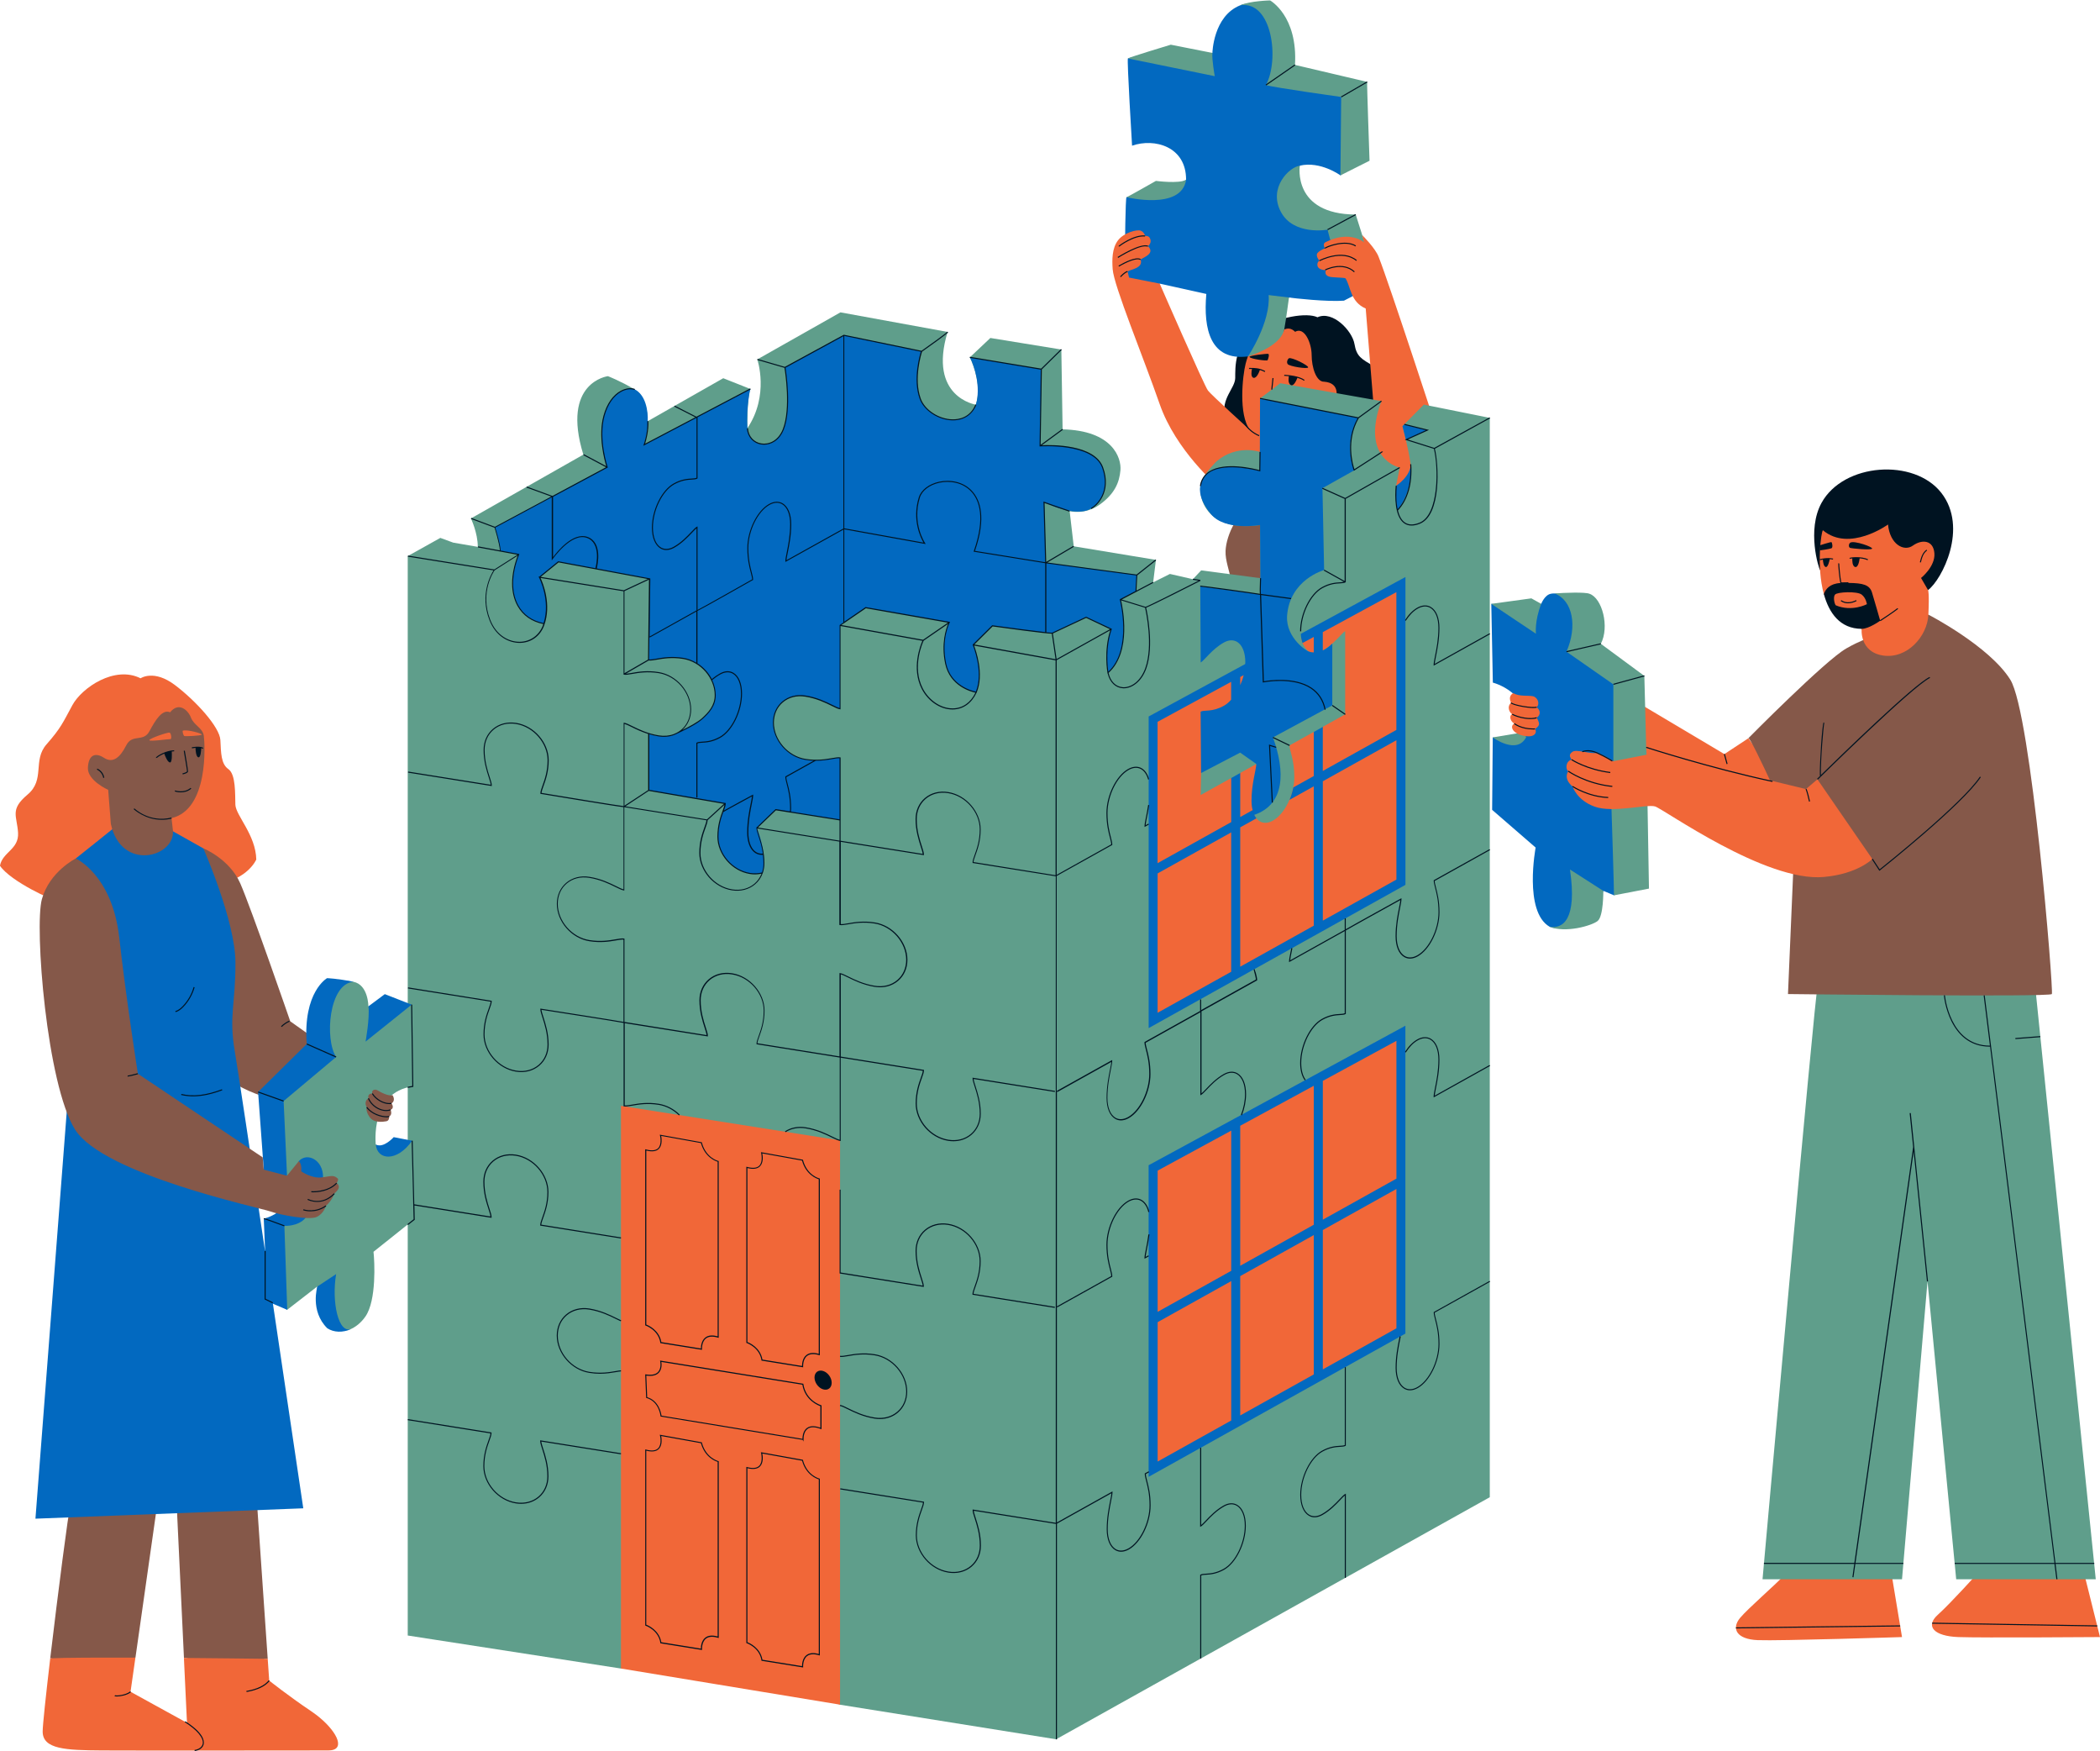
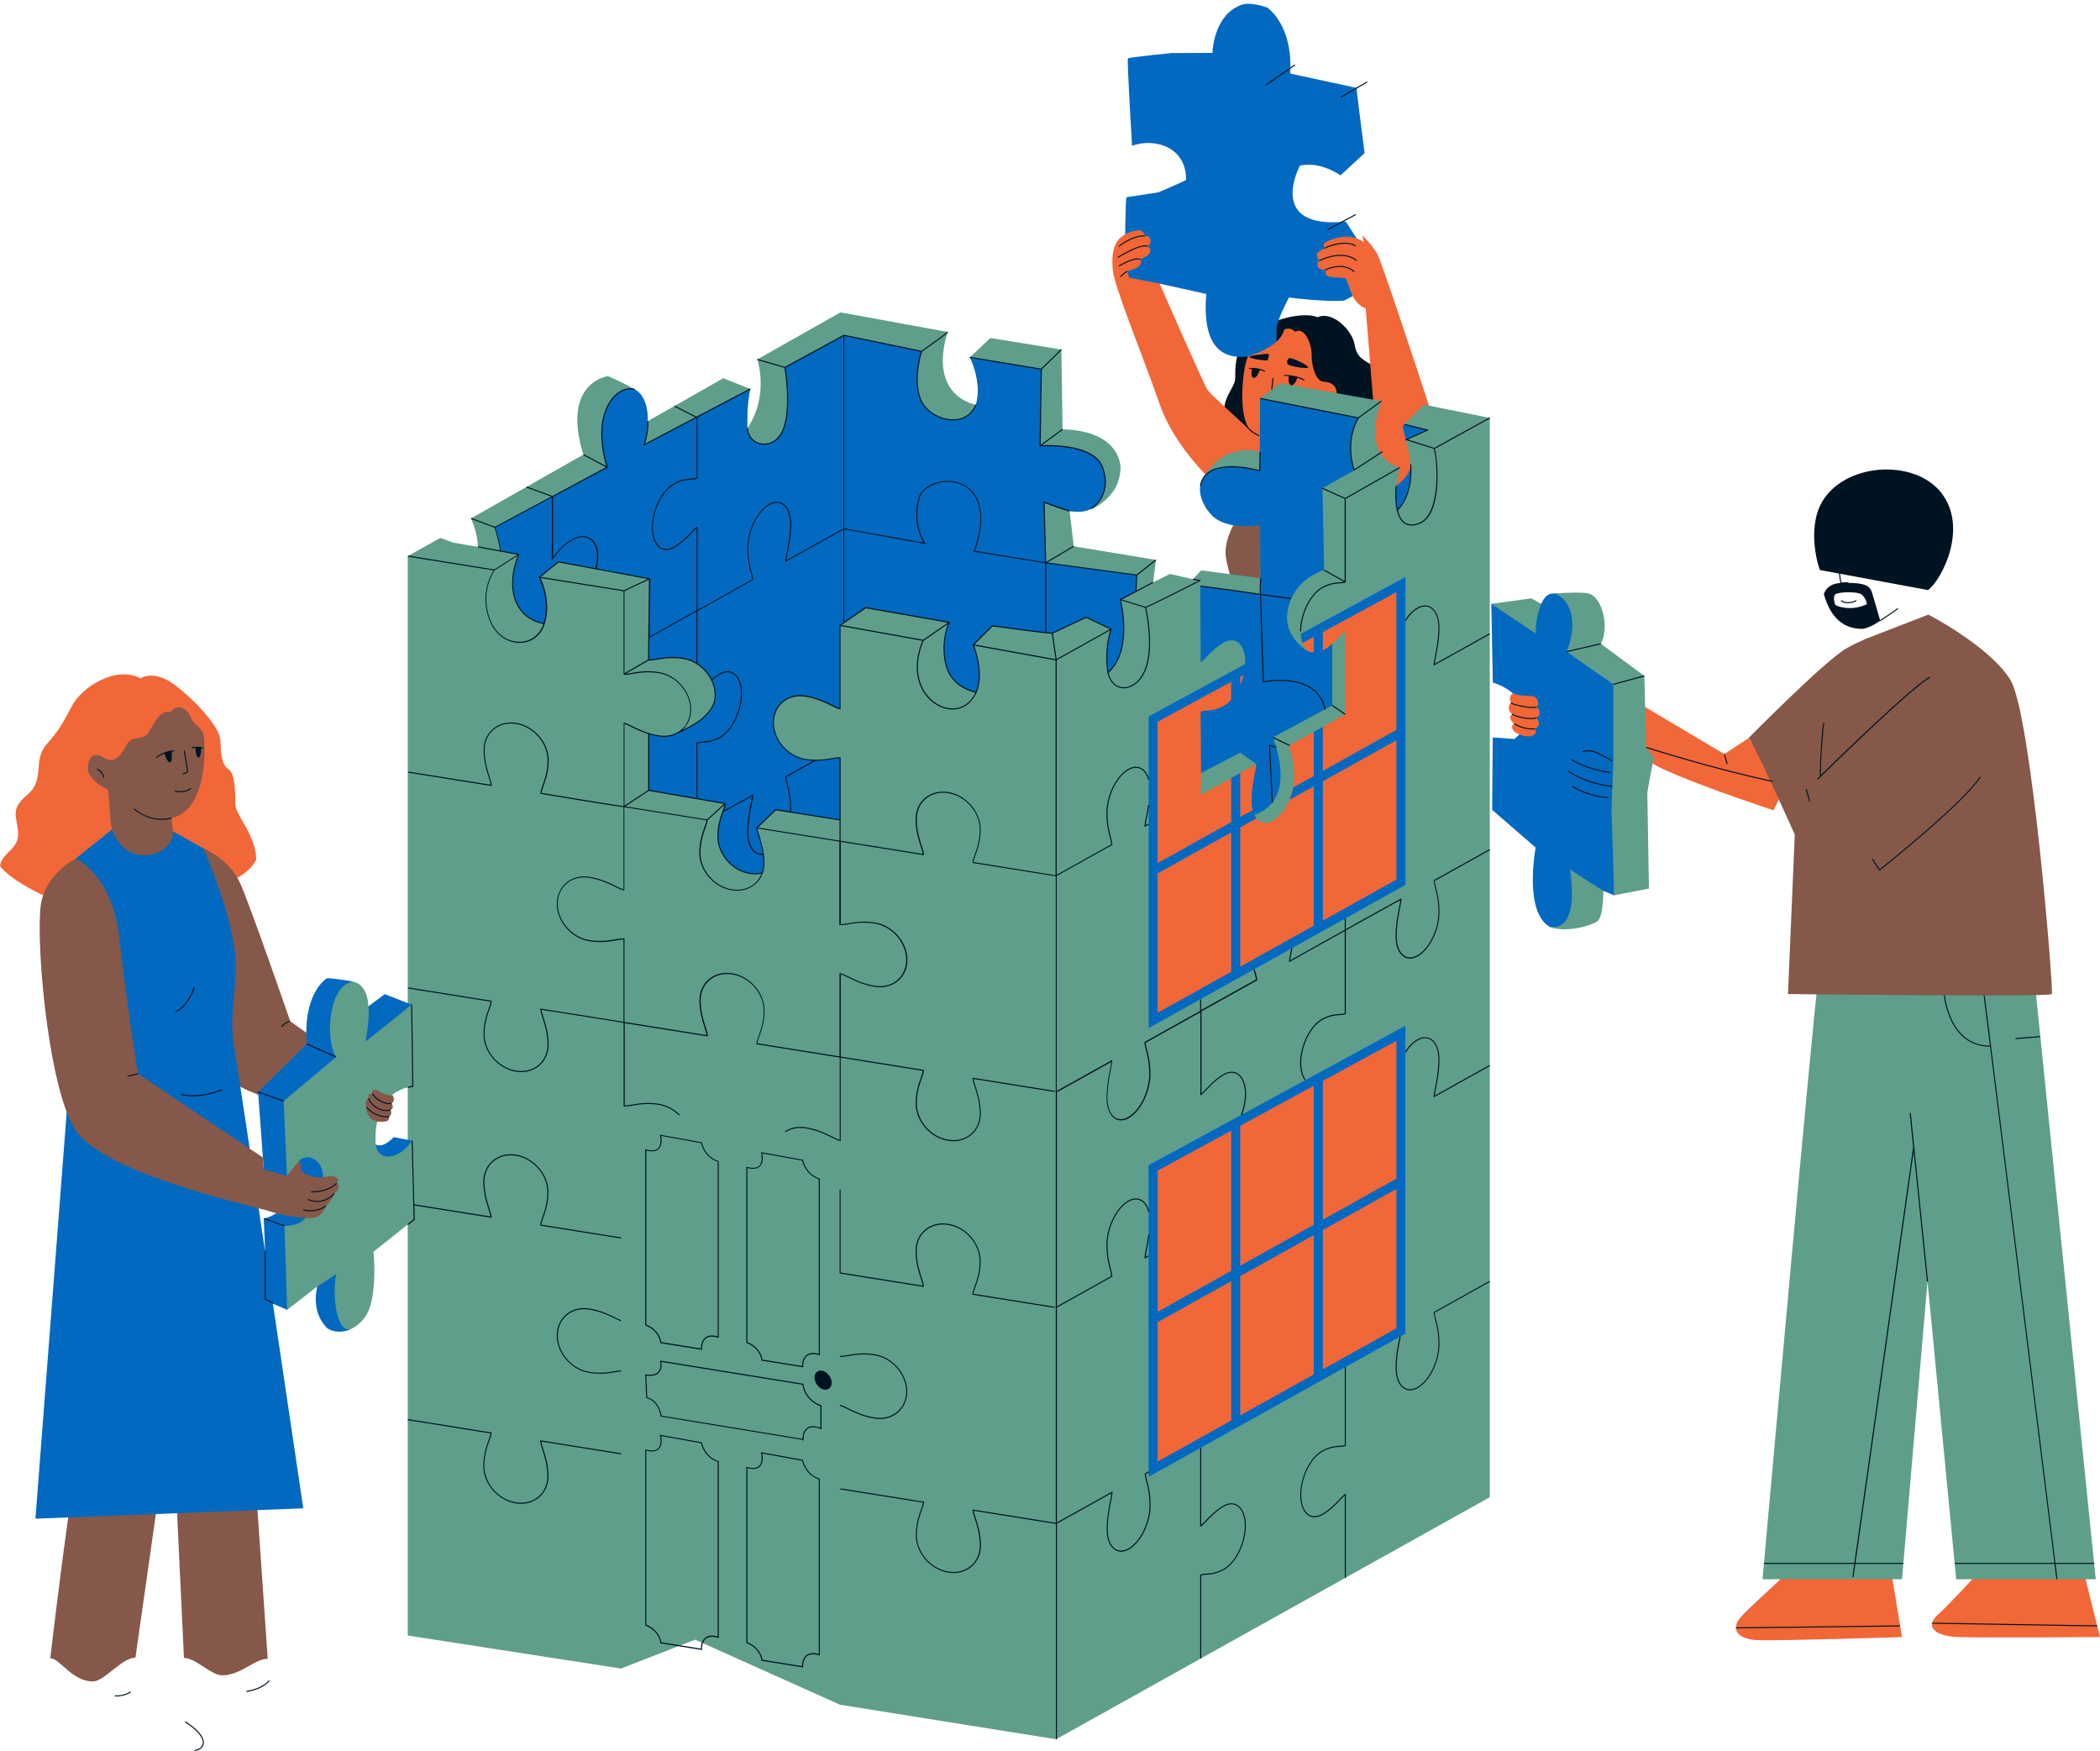
<svg xmlns="http://www.w3.org/2000/svg" fill="#000000" height="416.8" preserveAspectRatio="xMidYMid meet" version="1" viewBox="-0.0 -0.1 500.0 416.8" width="500" zoomAndPan="magnify">
  <g id="change1_1">
    <path d="M291.67,99.19c-1.04-4.44,2.4-6.84,2.43-9.3c0.03-2.46-0.29-8.16,5.03-11.4c5.32-3.24,12.03-4.25,14.56-3.07 c3.66-1.66,8.28,3.26,8.8,6.35c0.52,3.09,1.69,3.54,4.57,5.3c2.88,1.76,6.68,7.79,2.58,11.89c-4.1,4.1-18.16,15.48-23.73,13.63 C300.34,110.75,291.67,99.19,291.67,99.19z M462.22,117.22c-6.49-8.32-23.27-7.13-28.51,2.36c-3.57,6.46-0.68,15.63-0.37,16.01 l25.72,4.77C462.37,137.88,468.71,125.54,462.22,117.22z" fill="#001321" />
  </g>
  <g id="change2_1">
    <path d="M267.85,59.03c0,0,0.1-12.14,0.37-12.19c0.27-0.05,7.53-1.14,7.53-1.14s4.89-2.02,6.65-2.98 c0.06-7.94-7.51-10.01-12.86-8.14c0,0-1.25-20.51-0.99-20.78c0.25-0.27,10.34-1.27,10.34-1.27l9.78-0.03c0,0,0.18-8.75,6.6-11.33 c2.3-1.07,6.46,0.55,6.46,0.55s6.15,3.97,5.46,15.69c0,0,15.89,3.43,15.8,3.41c-0.09-0.02,1.91,15.53,1.91,15.53l-5.74,5.3 c0,0-4.74-3.47-9.67-2.32c0,0-8.15,15.25,10.94,13.31l2.98,4.62c0,0,3.7,5.85,2.9,8.86s-5.25,4.71-6.32,5.35 c-3.79,0.31-12.1-0.57-13.08-0.77c0,0-2.45,4.53-2.88,6.84c-0.42,2.31,0.72,8.18-1.02,9.51c-1.73,1.32-5.89-2.31-5.89-2.31 c-8.9,1.13-10.65-6.43-9.9-14.87l-11.1-2.46c0,0-2.19,4.63-5.6,1.7S267.85,59.03,267.85,59.03z M389.53,176.82l-0.17-15.17 l-9.81-7.29c2.12-4.05,0.21-8.1-2.8-9.12c-3.96-3.43-5.65-4.38-7.52-4c-1.48,0.3-2.27,2.4-2.27,2.4l-3.55,0.66l-8.34-0.66 l0.37,18.75c0,0,9.13,2.22,8.2,11.66l-1.4,0.24l-1.66,1.51l-5.16-0.36l-0.15,17.23l10.36,8.98c0,0-2.88,15.2,3.29,18.83 c3.78,1.59,8.35-2.11,9.76-3.26c1.41-1.14,3.08-5.26,3.08-5.26l2.54,1.06l6.21-4.31c0,0-0.7-20.64-0.69-21.03 c0.01-0.38,1.52-8.36,1.52-8.36L389.53,176.82z" fill="#0269c0" />
  </g>
  <g id="change3_1">
-     <path d="M363.4,175.33c-2.2,4.37-7.99,0.1-7.99,0.1l6.82-1.14L363.4,175.33z M275.22,42.96c0,0-6.72,3.83-7,3.88 c0,0,13.06,3.2,14.18-4.12C280.64,43.68,275.22,42.96,275.22,42.96z M288.67,12.5l-9.91-1.96c0,0-9.96,3-10.22,3.27l20.69,4.22 C289.23,18.03,288.51,14.11,288.67,12.5z M301.41,20.15c1.92,0.6,17.92,2.83,17.92,2.83l-0.18,18.67l6.93-3.49 c0,0-0.66-18.79-0.57-18.77s-17.18-4.04-17.18-4.04C309.02,3.65,302.4,0,302.4,0s-4.83,0.1-7.13,1.17 C302.88-0.06,304.69,14.1,301.41,20.15z M297.11,84.76l6.87,0.98c1.01-2.08,1.46-5.59,1.79-7.4c0.42-2.31,1.13-7.62,1.13-7.62l0,0v0 l-4.84-0.58C302.56,76.56,297.2,84.72,297.11,84.76z M322.79,50.97c-15.17-0.08-13.31-11.63-13.31-11.63 c-2.52,0.32-7.56,5.26-4.51,10.99c3.05,5.72,11.11,4.24,11.11,4.24l0.62,2.36c0,0,5.09,5.05,9.7,6.98 c-0.29-3.39-2.05-8.02-2.05-8.02L322.79,50.97z" fill="#5f9e8b" />
-   </g>
+     </g>
  <g id="change4_1">
    <path d="M342.54,103.45c0,0-0.41,8.41-6.16,13.1c-5.75,4.69-46.49-0.96-46.49-0.96s-9.92-8.4-13.78-19.51 c-3.86-11.11-10.92-28.14-11.19-32.11c-0.16-2.24-0.16-4.94,1.24-6.82c1.4-1.88,4.56-2.67,5.41-2.35c0.85,0.32,1.09,1.26,1.09,1.26 s0.58-0.09,0.98,0.31c0.88,1.24-0.31,2.12-0.31,2.12c1.7,1.68-0.75,2.55-1.76,3.17c0.7,2.08-2.31,2.34-3.1,2.85l0.35,1.46l7.3,1.44 c0,0,10.61,24.32,11.5,25.47c0.9,1.14,10,9.39,10,9.39c-2.81-3.61-1.75-13.02-1.05-15.76c0.15-0.59,0.34-1.19,0.55-1.77 c2.35-0.73,7.84-2.82,8.66-6.42c0.81-0.34,1.68-0.34,2.58,0.56c2.23-1.3,3.94,2.69,3.94,5.57c0,2.88,1.09,6.39,2.99,6.31 c3.94,0.32,2.77,3.77,2.92,3.99c0.15,0.22,8.78,0.98,8.78,0.98l-1.82-22.39c-3.66-1.58-3.57-5.21-4.78-7.13 c-0.12-0.23-1-0.16-3.21-0.34c-2.21-0.18-1.48-1.63-1.48-1.63c-0.83-0.09-1.87-0.27-2.02-1.11c-0.14-0.84,0.46-1.17,0.46-1.17 s-0.98-1.13-0.46-1.81c0.52-0.68,1.78-1.12,1.78-1.12s-0.65-1.04,0.08-1.45c5.89-3,9.21,0,9.21,0l-0.39-1.7c0,0,3.15,3.15,3.89,5.17 C330.81,67.51,342.54,103.45,342.54,103.45z" fill="#f16738" />
  </g>
  <g id="change5_1">
    <path d="M298.91,120.1c4.75-1.07,9.86,1.15,12.63,5.11c3.22,4.61,3.46,10.78,1.96,16.2 c-1.28,4.62-3.94,9.1-8.15,11.4c-1.52,0.83-3.48,1.33-4.93,0.39c-0.78-0.5-1.27-1.34-1.73-2.15c-2.88-5.2-5.06-10.79-6.43-16.58 c-0.27-1.13-0.51-2.27-0.46-3.43C291.95,127.18,294.9,121,298.91,120.1z" fill="#855849" />
  </g>
  <g id="change3_2">
    <path d="M104.84,127.94l3.06,1.12l5.86,1.01c0-3.37-1.64-6.76-1.64-6.76l26.77-15.19 c-5.32-17.3,5.85-18.68,5.85-18.68s3.05,1.17,6.32,3.14s3.14,7.59,3.14,7.59l18-10.24l6.44,2.55c-0.77,2.18-0.71,9.37-0.71,9.37 c5.31-7.85,2.38-16.4,2.38-16.4l19.8-11.2l25.51,4.66c-4.71,15.55,6.71,17.31,6.71,17.31c1.75-4.97-1.42-11.25-1.42-11.25l4.89-4.62 l16.9,2.75L253,102.1c11.91,0.27,14.02,6.79,13.77,9.73s-1.39,5.64-4.93,8.18c-3.54,2.54-7.16,1.56-7.16,1.56l0.97,8.37l19.57,3.23 l-0.66,5.35l3.99-2l5.47,1.25l1.97-2.1l14.14,1.86l-0.12-12.64c-13.99,1.94-15.04-8.17-13.89-10.54c1.15-2.37,3.58-4.68,3.58-4.68 c4.89-4.1,10.31-2.19,10.31-2.19V94.74l4.82-3.62l24.08,4.26c-5.13,13.82,4.35,15.83,4.35,15.83l-0.85,4.33c0,0,3.74-2.05,3.45-5.13 c-0.59-4.22-1.95-9.06-1.95-9.06l5.1-5.14l15.7,3.16l0,256.92l-103.26,57.62l-51.46-8.23L165.5,390.2l-17.65,6.87l-50.77-7.86 V132.27L104.84,127.94z" fill="#5f9e8b" />
  </g>
  <g id="change4_2">
    <path d="M500,389.58c0,0-28.07,0.21-33.75,0c-5.68-0.21-7.99-2.51-4.85-5.32c3.14-2.82,9.69-10.12,9.69-10.12 l24.54-2.09L500,389.58z M424.87,374.65c0.01,0.07-0.12,0.25-0.37,0.53c-1.64,1.81-8.27,7.55-10.17,9.81 c-2.19,2.61-0.83,5.11,4.17,5.32c5.01,0.21,34.36-0.73,34.36-0.73l-2.84-17.11L424.87,374.65z M424.89,187.38l-8.62-11.74l-5.7,3.76 l-19.48-11.58c0,0-3.12,9.58,1.12,13.03c4.23,3.44,30.06,11.93,30.06,11.93L424.89,187.38z M333.28,138.52l0.88,71.34l-59.32,33.03 l-0.27-71.26c0,0,22.74-12.8,22.91-13.06l10.31-5.71c-0.42,1.48-0.77,3.41-0.14,4.33c1.11,1.62,5.87-1.04,4.15-2.09 c-1.59-0.97-1.97-3.06-2.02-3.36L333.28,138.52z M320.3,150.11c-0.85,0.47-2.69,3.19-5.52,4.76l-19.32,20.56l-8.95,7.11l-0.53,1.38 l-0.11,5.23l7.27-4.05l1.41,0.83l0.73-2.03l3.84-2.14l1.16,7.93l-1.66,4.17c0.87,1.82,2.54,2.45,4.45,1.38 c2.82-1.57,5.1-6.22,5.1-10.38c0-4.17-1.14-6.26-1.14-7.52l5.77-3.22l1.34,1.3l0.8-2.5l5.34-2.98V150.11z M54.38,182.98 c-1.78-1.25-1.75-3.85-1.91-6.92c-0.16-3.07-5.75-9.26-10.8-13.08s-8.2-1.62-8.2-1.62c-6.14-3.1-13.96,2.21-16.24,6.4 c-2.27,4.19-2.74,5.44-6.14,9.31c-3.4,3.86-0.25,8.38-4.54,11.98c-4.28,3.59-2.49,5.07-2.25,9.07c0.23,4-3.68,4.55-4.31,7.85 c2.48,3.74,13.07,8.58,13.12,8.05l38.62-3.66c7.36-1.2,9.29-5.87,9.29-5.87c-0.12-5.84-4.88-10.48-4.98-13.04 C55.96,188.89,56.16,184.23,54.38,182.98z M365.87,168.23c0.89-0.84,0.18-2.39-0.92-2.61s-3.31,0.11-4.62-0.73 c0,0-1.39,0.54-0.56,2.29c-1.1,1.02-0.29,2.43,0.28,2.72c-0.89,0.43-0.32,1.88,0.52,2.23c-1.13,0.55-0.61,2.35,2.27,2.92 c2.87,0.57,3.12-1.04,2.65-1.65c0,0,0.79-0.44,0.93-1.02c0.14-0.57-0.54-1.64-0.54-1.64C366.9,170.09,366.77,168.93,365.87,168.23z M274.83,349.47l58.72-32.75c0,0,0.14-70.78,0.6-71.23c0.45-0.45-59.32,32.43-59.32,32.43V349.47z" fill="#f16738" />
  </g>
  <g id="change5_2">
    <path d="M52.86,398.68c-2.67-0.03-6.19-4.11-9.06-4.13l-1.83-38.58l18.93-2.52l2.84,41.31 C60.64,394.72,57.31,398.73,52.86,398.68z M32.25,394.48l5.5-38.67l-21.1,3.12c-0.3,0.42-2.87,20.32-4.69,35.7 c2.19-0.1,5.18,5.53,10.12,5.51C24.88,400.14,29.01,394.47,32.25,394.48z M54.3,256.58c5,4.56,18.28,6.88,18.28,6.88l4.7-14.65 l-8.17-5.8c0,0-9.33-27-11.91-32.85c-2.58-5.84-8.78-8.32-8.78-8.32S49.3,252.02,54.3,256.58z" fill="#855849" />
  </g>
  <g id="change3_3">
    <path d="M498.99,375.82h-33.23l-6.83-70.92l-6.07,70.92h-33.21c0,0,12.59-140.63,13.07-140.76l51.23-6.44 L498.99,375.82z M381.74,211.96l-7.94-5.09c1.77,11.95-1.71,14.22-4.9,13.61c3.78,1.59,10.1-0.22,11.5-1.36 C381.81,217.97,381.74,211.96,381.74,211.96L381.74,211.96z M391.95,177.79l-0.44-17l-10.36-7.64c2.12-4.05,0.32-10.89-2.7-11.91 c-1-0.44-6-0.25-8.33-0.08c4.44,1.66,5.44,7.96,2.85,13.86l11.16,7.78v18.3l-0.44,11.39c0,0,0.65,20.15,0.59,20.53l8.33-1.6 c0,0-0.4-22.38-0.39-22.77c0.01-0.38,1.52-8.36,1.52-8.36L391.95,177.79z M355.06,143.64l10.64,7.11c0,0-0.36-3.02,1.26-7.11v0 l-2.35-1.31L355.06,143.64z M98.13,271.43l-4.33,1.17c0,0-2.45,0.67-4.33-0.24c0,0-1.44-12.48,8.8-13.85l-0.27-19.47l-5.49,0.6 l-4.8-0.2c0,0,0-5.13-3.56-5.84c-3.96-0.8-5.99,0.75-5.99,0.75s-4.39,3.44-3.46,15.85l-10.7,11.14l-1.22,16.97 c0,0,4.42,9.49,3.34,10.18c-2.02,1.31-1.51,3.26-1.51,3.26v16.72l3.75,3.22l7.19-5.57c0,0-0.92,4.29,3.24,8.41 c1.41,0.92,2.52,2.64,4.47,1.85c1.34-0.54,2.67-1.55,3.75-3.11c2.66-3.82,2.18-13.11,1.92-15.4l9.65-7.7L98.13,271.43z" fill="#5f9e8b" />
  </g>
  <g id="change2_2">
    <path d="M76.92,280.12l-4.19,9.7c-1.76,2.08-5.02,1.88-5.02,1.88l0.68,19.99l-3.41-1.46 c3.75,25.2,7.23,48.7,7.23,48.7L8.44,361.4l8.23-107.01l1.38-50.15c0.29-0.2,9.46-7.57,9.46-7.57l13.39,0.95l7.51,4.22 c0,0,7.6,17.22,7.65,27.1s-1.62,12.71-0.15,21.26c0.64,3.73,3.83,24.93,7.22,47.63l-0.33-7.87c0,0,1.33-0.17,3.34-1.48 c0.34-0.22,0.12-1.34-0.33-2.76c4.41-2.64,5.33-9.42,5.33-9.42C73.1,274.11,76.95,275.95,76.92,280.12z M80.03,303.18l-4.46,2.95 c0,0-1.81,5.81,2.35,9.94c1.5,0.99,3.69,1.14,5.77,0.14C80.56,317.56,78.92,309.81,80.03,303.18z M98.02,239.04l-6.4-2.5l-3.89,2.9 c0.32,2.89-0.69,8.4-0.69,8.4L98.02,239.04z M73.03,248.41l-11.58,11.42l1.35,18.48c0,0,0.27,0.58,0.66,1.45h4.88l-0.81-17.77 l12.51-10.49c-2.78-4.16-1.76-17.51,4.15-17.9c-3.96-0.8-6.32-0.86-6.32-0.86S72.1,236,73.03,248.41z M339.85,102.29 c-0.14-0.04-5.5-1.36-5.5-1.36l-0.42,0.43l0.81,3.19C334.74,104.54,339.99,102.32,339.85,102.29z M273.48,277.27l61.14-33.21v73.28 l-61.14,34.1V277.27z M314.96,290.23l17.52-9.77v-32.8l-17.52,9.52V290.23z M314.96,325.86l17.52-9.77v-33.17l-17.52,9.77V325.86z M295.29,301.2l17.52-9.77v-33.08l-17.52,9.52V301.2z M295.29,336.83l17.52-9.77v-33.17l-17.52,9.77V336.83z M275.63,312.17 l17.52-9.77v-33.37l-17.52,9.52V312.17z M275.63,347.8l17.55-9.79h-0.03v-33.16l-17.52,9.77V347.8z M309.71,150.78l24.92-13.53 v73.28l-61.14,34.1v-74.18l22.98-12.48c0.01-0.14,0.03-0.29,0.03-0.44c0-4.16-2.28-6.26-5.1-4.69c-2.82,1.57-4.67,4.29-5.52,4.76 l-0.1-18.15l14.35,1.93l-0.12-16.51c0,0-8.27,1.48-11.66-2.55c-3.85-4.66-2.59-7.49-1.77-8.76s3.49-3.97,13.37-1.61l0.06-17.22 l23.4,4.63c-2.11,3.93-2.6,7.94-0.93,12.48c-3.7,2.09-7.61,4.27-7.61,4.27l0.4,19.48c0,0-8.23,2.24-8.83,10.98 c-0.26,5.29,4.88,8.43,5.19,8.43c0.39,0.14,0.78,0.19,1.18,0.2v-3.69l-2.69,1.46C309.9,152.36,309.75,151.62,309.71,150.78z M296.37,159.2c0.03-0.23,0.04-0.46,0.06-0.68C296.41,158.75,296.4,158.97,296.37,159.2z M295.29,161.05V163 c0.33-0.77,0.62-1.57,0.82-2.39L295.29,161.05z M275.63,205.36l17.52-9.77V185.1l2.14-1.2v10.49l2.95-1.65 c0.02,0.07,0.04,0.14,0.06,0.21c-0.2-0.7-0.32-1.5-0.32-2.41c0-4.17,1.14-7.54,1.14-8.79l-3.84-2.7l-9.31,4.86l-0.11-14.61 c0.85-0.47,2.69,0.18,5.52-1.39c0.62-0.34,1.21-0.84,1.75-1.45v-4.26l-17.52,9.52V205.36z M294.03,165.36 c0.28-0.4,0.53-0.83,0.77-1.28C294.56,164.53,294.31,164.95,294.03,165.36z M293.15,166.47c0.3-0.34,0.6-0.71,0.87-1.1 C293.75,165.77,293.45,166.14,293.15,166.47z M293.17,231.2h-0.03v-33.16l-17.52,9.77v33.17L293.17,231.2z M332.48,176.1 l-17.52,9.77v33.17l17.52-9.77V176.1z M314.96,154.72c0.8-0.38,1.56-0.93,2.25-1.61v14.7l-14.12,7.62 c2.91,8.07,2.91,15.91-4.45,18.43c0.15,0.31,0.32,0.59,0.51,0.83l-3.86,2.15v33.17l17.52-9.77v-33.17l-5.79,3.23 c0.4-0.94,0.71-1.94,0.91-2.96l4.88-2.72v-10.49l2.14-1.2v10.49l17.52-9.77v-32.8l-17.52,9.52V154.72z M89.48,272.36 c0.35,3.72,5.02,4.21,8.65-0.93l-4.39-0.85C93.74,270.58,91.36,273.28,89.48,272.36z M332.42,115.53c-0.31,4.02,0.27,5.85,0.27,5.85 c4.09-5.22,3.18-10.98,3.18-10.98C335.9,113.29,332.42,115.53,332.42,115.53z M248.6,119.44c0,0,7.42,3.82,11.18,1.5 c1-0.51,4.95-3.64,2.76-9.73c-2.19-6.1-14.89-5.17-14.89-5.17l0.29-18.25l-17.01-2.82c1.13,2.13,2.64,7.17,1.42,11.25 c-2.47,6.18-11.47,3.57-13.26-1.46c-1.79-5.02,0.34-11.24,0.34-11.24l-18.51-3.82l-14.04,7.65c0,0,1.66,9.52-0.39,14.73 c-2.05,5.21-8.24,4.26-8.54-0.24c-0.28-5.11,0.62-9.08,0.71-9.37l-25.3,13.3c0,0,0.96-2.74,0.86-5.61c0.12-2.48-0.5-6.3-3.14-7.59 c-2.01-0.7-5.77,0.7-7.31,6.28c-1.54,5.57,0.75,12.25,0.75,12.25l-26.71,14.32c0,0,1.19,3.76,1.31,5.63l4.4,0.82 c-3.37,8.57-0.59,15.27,6.04,16.49c0,0,1.87-4.64-1.09-11.06l4.51-3.66l21.7,4.04l-0.23,19.3c1.27,0.2,4.03-1.04,8.25-0.37 c4.21,0.67,7.62,4.59,7.62,8.76c0,2.45-1.45,4.08-3.02,5.52c-1.85,1.7-6.84,3.85-6.84,3.85c-2.43,1.14-6-0.16-6-0.16 c0,0.31,0,13.45,0,13.45l18.2,3.14c0,1.25-1.7,3.71-1.7,7.88c0,4.16,3.41,8.08,7.62,8.76c1.08,0.17,2.11,0.11,3.04-0.14 c0,0,1.21-3.82-1.4-10.7l4.49-4.33l15.31,2.44V180.3c-1.27-0.2-4.03,1.04-8.25,0.37c-4.21-0.67-7.62-4.59-7.62-8.76 s3.41-6.99,7.62-6.32c4.22,0.67,6.98,2.8,8.25,3v-19.84l6.12-4.2l19.89,3.49c0,0-2.12,3.89-0.87,9.81c1.24,5.91,7.28,6.83,7.28,6.83 c2.03-4.84-0.7-11.29-0.7-11.29l4.55-4.52c0,0,13.87,1.91,14.25,1.73c0.37-0.18,8.06-3.78,8.06-3.78l5.97,2.81 c-1.77,4.95-0.77,10.38-0.77,10.38c6.13-5.38,2.95-17.42,2.95-17.42l3.71-1.95l0.21-3.89l-21.67-2.91L248.6,119.44z" fill="#0269c0" />
  </g>
  <g id="change5_3">
    <path d="M416.27,175.63c0,0,18.24-18.47,23.31-21.37c3.42-1.96,5.32-2.39,4-2.04l15.55-6.02 c0,0,14.5,7.47,19.51,15.48c5.01,8,10.34,74.09,9.9,74.84c-0.43,0.75-62.83,0-62.83,0l1.62-37.95 C427.33,198.56,416.91,175.22,416.27,175.63z M41.18,197.63l-0.34-2.99c8.89-2.06,7.95-17.63,7.69-19.56s-2.35-2.5-3.06-4.35 s-2.93-3.81-4.97-1.28c-1.85-0.8-3.46,1.79-4.92,4.51c-1.46,2.72-4.08,0.49-5.54,3.39c-1.47,2.9-3.17,4.31-5.29,2.93 c-2.12-1.38-3.71-0.63-3.82,2.41c-0.11,3.03,4.83,5.22,4.83,5.22l0.63,8.09C28.82,207.4,41.64,203.99,41.18,197.63z M9.98,213.91 c-1.83,6.55,1.15,44.19,7.9,54.88c6.75,10.69,43.92,18.56,46.47,19.47c2.56,0.91,9.32,2.12,11.04,1.32s2.21-2.65,2.21-2.65 c1.49-1.3,2-2.91,2-2.91s1.08-0.91,1.08-1.56s-0.52-0.95-0.52-0.95s0.52-0.77,0.28-1.06c-1.09-1.02-1.72-0.51-4-0.27 s-4.72-1.46-4.72-1.46c0.2-1.89-0.58-2.41-0.58-2.41l-2.81,3.45l-5.53-1.45l-0.25-2.91l-29.72-19.91c0,0-2.76-17.49-4.44-32.44 c-1.69-14.95-10.35-18.8-10.35-18.8S11.81,207.35,9.98,213.91z M93.45,260.57c-0.87,0.34-2.76-0.64-3.53-1.11 c-0.76-0.47-1.54,0.02-1.27,0.75c0,0-1.22-0.12-0.92,1.13c0,0-1.23,0.63-0.41,2.12c0,0-0.36,0.83,0.67,2.33 c1.03,1.5,3.23,1.14,4,1.01c0.77-0.14,0.67-1.13,0.67-1.13c0.85-0.47,0.34-1.6,0.34-1.6s1.03-0.33,0.22-1.53 C93.84,262.19,93.99,261.4,93.45,260.57z" fill="#855849" />
  </g>
  <g id="change4_3">
-     <path d="M147.85,263.13l52.16,8.23v134.31l-52.16-8.6V263.13z M457.39,137.48c0,0,3.43-2.72,3.18-5.89 s-2.98-3.35-5.12-1.82c-2.14,1.53-5.48-0.32-5.92-5.02c0,0-9.19,6.67-15.5,1.37c-0.38,0.18-1.61,8.51,0.22,15.2 c2.19,3.62,4.08,6.73,9,8.28c0,0-0.55,5.48,5.09,6.34c5.64,0.86,10.55-4.46,10.8-9.74c0.25-5.28-0.07-5.83-0.07-5.83L457.39,137.48z M429.99,187.73c0,0-29.36-7.03-32.61-8.14s-5.44-1.8-5.44-1.8l0.09,1.76l-7.9,1.55c0,0-2.09-1.38-3.89-1.99 c-1.5,0.35-4.89-0.94-5.84-0.26c-0.95,0.68-0.63,1.16-0.22,1.87c-1.49,0.42-1.42,2.39-0.78,2.75c0,0-1.32,1.69,1.01,3.63 c0,0,0.99,3.29,5.32,4.83s12.33-0.66,14.33-0.07c2.01,0.59,26.29,18.08,40.2,16.79c8.06-0.72,11.53-4.27,11.53-4.27l-13.07-18.97 L429.99,187.73z M75.28,408.08c-0.39-0.29-0.79-0.58-1.2-0.86c-5.6-3.76-9.98-7.28-9.98-7.28l-0.36-5.18 c-4.97-0.06-12.3-0.15-19.95-0.21l0.73,15.44l-13.44-7.39l1.16-8.12c-8.94-0.03-16.86-0.01-20.28,0.16 c-1.02,8.67-1.8,15.9-1.8,17.43c0,4.23,5.53,4.44,14.13,4.5c8.6,0.06,49.05,0,53.89,0c0.23,0,0.43-0.02,0.62-0.04 C82.38,416.08,79.88,411.58,75.28,408.08z M40.54,175.84c0.41,0.05,0.22-1.36-0.14-1.54c-0.36-0.18-4.94,1.41-4.84,1.79 S40.13,175.8,40.54,175.84z M48.05,174.79c0.26-0.24-3.36-1.29-4.49-0.97c-0.22,0.06,0.1,1.11,0.28,1.26S47.79,175.03,48.05,174.79z" fill="#f16738" />
-   </g>
+     </g>
  <g id="change1_2">
    <path d="M434.25,141.31c1.23,4.49,3.83,8.24,8.99,8.28c1.75,0,4.43-1.94,4.43-1.94l0,0l0.07,0.1 c0.13-0.09,3.31-2.17,4.2-2.91l-0.16-0.19c-0.84,0.7-3.83,2.67-4.15,2.87c-0.21-0.72-1.33-4.68-1.92-6.59 c-0.56-1.83-2.17-2.24-5.62-2.27l0-0.16l-1.68,0.03c-0.25-1.05-0.52-4.29-0.49-4.5l-0.12-0.03l-0.12-0.04 c-0.07,0.22,0.26,3.78,0.51,4.72C435.69,138.81,434.65,140.13,434.25,141.31z M443.24,141.42c1.08,0.82,1.26,2.3,1.26,2.3 s-3.55,1.88-7.38,0.28c-0.25-0.1-0.77-1.9-0.2-2.57C437.44,140.79,442.16,140.6,443.24,141.42z M457.35,133.79l-0.24-0.06 c0.12-0.5,0.26-1.09,0.51-1.63c0.27-0.59,0.63-1.05,1.07-1.36l0.14,0.2c-0.4,0.29-0.74,0.71-0.99,1.26 C457.61,132.73,457.47,133.3,457.35,133.79z M440,143.51c-0.58,0-1.18-0.15-1.74-0.54l0.14-0.21l0,0c1.21,0.83,2.59,0.45,3.54-0.01 l0.11,0.22C441.48,143.26,440.76,143.51,440,143.51z M433.32,133.25l-0.07-0.24c0.07-0.02,1.75-0.48,3.21-0.15l-0.05,0.24 c-0.25-0.06-0.5-0.08-0.76-0.1c-0.06,0.3-0.41,2.05-0.98,1.86c-0.52-0.18-0.63-1.38-0.65-1.76 C433.61,133.17,433.33,133.24,433.32,133.25z M441.03,132.82c-0.29,0.03-0.49,0.07-0.54,0.1l-0.04-0.07l-0.14-0.1 c0.17-0.24,2.95-0.46,4.46,0.27l-0.11,0.23c-0.55-0.26-1.23-0.39-1.89-0.44c-0.06,0.48-0.32,2.24-1.07,2.05 C440.99,134.66,441,133.29,441.03,132.82z M440.57,129.06c0.95-0.54,5.48,1.07,5.16,1.45s-4.84-0.05-5.24-0.2 C440.1,130.16,440.13,129.32,440.57,129.06z M436.06,130.41c-0.41,0.17-2.69,0.52-2.77,0.5l0.11-1.24c0,0,2.5-0.8,2.66-0.72 S436.47,130.24,436.06,130.41z M380.3,178.99c2.3,1.06,3.64,1.95,3.65,1.96l-0.14,0.21c-0.01-0.01-1.34-0.89-3.62-1.94 c-2.01-0.9-3.39-0.27-3.4-0.26l-0.11-0.23C376.75,178.7,378.18,178.03,380.3,178.99z M365.47,173.28l0.01,0.25 c-0.14,0-0.27,0.01-0.4,0.01c-3,0-4.53-1.25-4.6-1.3l0.16-0.19c0.02,0.01,1.54,1.25,4.45,1.25 C365.22,173.28,365.34,173.28,365.47,173.28z M365.83,170.63l0.08,0.24c-0.4,0.14-0.91,0.2-1.49,0.2c-1.41,0-3.17-0.39-4.44-1.05 l0.12-0.22C361.84,170.7,364.51,171.09,365.83,170.63z M365.83,168.11l0.08,0.24c-0.18,0.06-0.46,0.09-0.81,0.09 c-1.69,0-4.94-0.64-5.43-1.17l0.18-0.17C360.4,167.69,364.87,168.44,365.83,168.11z M383.38,183.91c-5.69-0.73-9.22-3.06-9.26-3.09 l0.14-0.21c0.04,0.02,3.53,2.33,9.15,3.05L383.38,183.91z M373.48,183.37c0.04,0.03,4.18,2.95,10.42,3.6l-0.03,0.25 c-6.31-0.65-10.5-3.62-10.54-3.65L373.48,183.37z M374.48,186.99c0.04,0.02,3.72,2.44,8.43,2.62l-0.01,0.25 c-4.78-0.18-8.52-2.64-8.56-2.67L374.48,186.99z M422,186.03c-14.88-3.19-29.94-8.07-30.09-8.12l0.08-0.24 c0.15,0.05,15.21,4.92,30.07,8.11L422,186.03z M430.72,190.71c-0.22-1.01-0.64-2.68-0.83-2.9l0.19-0.16 c0.28,0.33,0.82,2.73,0.88,3.01L430.72,190.71z M411.09,181.79l-0.64-2.36l0.24-0.07l0.64,2.36L411.09,181.79z M432.81,185.48 l-0.18-0.18c0.09-0.09,0.36-0.36,0.79-0.78l-0.12,0c-0.07-2.86,0.56-12.53,0.91-12.7l0.05,0.11l0.1,0.07 c-0.17,0.37-0.89,8.64-0.82,12.39c4.31-4.22,22.19-21.63,25.89-23.35l0.11,0.23C455.46,163.18,433.04,185.26,432.81,185.48z M447.54,206.82c1.57-1.25,19.71-15.76,23.87-22.06l0.21,0.14c-4.36,6.58-23.84,22.05-24.04,22.2l-0.11,0.09l-1.79-2.75l0.21-0.14 L447.54,206.82z M454.95,264.85l4.1,40.05l-0.25,0.03L455.63,274l-13.84,97.92h11.39v0.25h-11.43l-0.45,3.18l-0.25-0.04l0.44-3.15 h-21.51v-0.25h21.54l13.99-98.96l-0.83-8.09L454.95,264.85z M479.86,247.24l-0.02-0.25l5.94-0.46l0.02,0.25L479.86,247.24z M473.79,248.8l-1.49-11.95l0.25-0.03l16.84,135.1h9.25v0.25h-9.22l0.45,3.63l-0.25,0.03l-0.46-3.66H465.4v-0.25h23.75 l-15.32-122.88c-0.01,0-0.03,0-0.04,0c-9.84,0-10.95-12.1-10.96-12.22l0.25-0.02C463.09,236.93,464.18,248.8,473.79,248.8 C473.79,248.8,473.79,248.8,473.79,248.8z M499.34,386.8l0,0.25l-39.3-0.65l0-0.25L499.34,386.8z M452.42,386.8l0,0.25l-39.1,0.47 l0-0.25L452.42,386.8z M311.46,87.35c-0.12,0.46-4.47-0.24-4.86-0.78c-0.39-0.53,0.07-1.29,0.3-1.39 C307.54,84.88,311.58,86.89,311.46,87.35z M297.5,84.87c-0.17-0.34,4.04-0.8,4.43-0.74c0.39,0.06,0.02,1.27-0.13,1.51 C301.64,85.88,297.73,85.34,297.5,84.87z M297.37,87.72l0.05-0.25c0.08,0.01,0.23,0.01,0.41,0.01c0.71,0,2.02-0.03,3.42,0.75 l-0.12,0.22c-0.4-0.22-0.79-0.37-1.17-0.48c-0.14,0.46-0.76,2.03-1.5,1.86c-0.74-0.17-0.46-1.67-0.37-2.1c-0.09,0-0.18,0-0.26,0 C297.62,87.73,297.47,87.73,297.37,87.72z M306.88,89.45c-0.36-0.04-0.67-0.06-0.87-0.08c-0.17-0.01-0.23-0.02-0.27-0.02l0.03-0.12 l0.03-0.12c0.03,0.01,0.11,0.01,0.23,0.02c0.8,0.06,3.25,0.23,4.59,1.2l-0.15,0.2c-0.43-0.31-0.99-0.53-1.56-0.7 c-0.18,0.47-0.86,2.12-1.58,1.72C306.6,91.15,306.81,89.8,306.88,89.45z M303.22,89.91l-0.29,2.75l-0.25-0.03l0.29-2.75 L303.22,89.91z M268.42,64.4l0.07,0.24c-0.67,0.19-1.5,1.09-1.59,1.22l-0.21-0.14C266.79,65.58,267.66,64.62,268.42,64.4z M266.48,63.33l-0.05,0.03l-0.12-0.22l0.04-0.02c1.22-0.71,4.18-2.27,5.27-1.54l-0.14,0.21C270.69,61.24,268.38,62.23,266.48,63.33z M266.22,61.29l-0.13-0.21c0.22-0.14,5.45-3.42,7.28-2.69l-0.09,0.23C271.55,57.93,266.27,61.26,266.22,61.29z M266.45,58.63 l-0.11-0.07l0.01-0.13c0.09-0.14,3.6-2.76,6.31-2.48l-0.03,0.25c-2.53-0.26-5.9,2.19-6.08,2.38l-0.09-0.08l-0.01,0L266.45,58.63z M315.59,64.26l-0.12-0.22c0.04-0.02,4.21-2.15,7.09,0.48l-0.17,0.18C319.65,62.19,315.64,64.24,315.59,64.26z M314.21,62.07 l-0.12-0.22c0.06-0.03,5.49-2.89,8.97-0.04l-0.16,0.19C319.54,59.26,314.26,62.04,314.21,62.07z M315.35,59.09 c-0.02-0.03-0.04-0.11,0.05-0.2c0.45-0.42,4.92-2.14,7.45-0.55l-0.13,0.21c-2.5-1.58-6.93,0.27-7.15,0.52c0.01-0.01,0.03-0.06,0-0.1 L315.35,59.09z M301.48,20.25l-0.14-0.21l6.92-4.79l0.14,0.21L301.48,20.25z M316.14,54.68l-0.12-0.22l6.71-3.6l0.12,0.22 L316.14,54.68z M319.4,23.09l-0.12-0.22l6.18-3.58l0.12,0.22L319.4,23.09z M295.6,99.64c-0.04-0.08-0.08-0.16-0.09-0.18l0.16-0.19 c0.05,0.03,0.08,0.09,0.16,0.27c0.31,0.68,1.26,2.75,4.01,3.96l-0.1,0.23C296.9,102.48,295.92,100.34,295.6,99.64z M381.17,153.27 l-8.17,1.87l-0.06-0.24l8.17-1.87L381.17,153.27z M391.48,160.66l0.07,0.24l-7.37,2.01l-0.07-0.24L391.48,160.66z M93.18,262.41 l0.05,0.24c-0.18,0.04-0.37,0.06-0.57,0.06c-1.46,0-3.27-1.03-4.12-2.44l0.21-0.13C89.68,261.66,91.75,262.72,93.18,262.41z M92.95,263.95l0.09,0.23c-0.34,0.13-0.72,0.2-1.1,0.2c-1.71,0-3.63-1.24-4.33-2.99l0.23-0.09 C88.66,263.31,91.19,264.63,92.95,263.95z M92.62,265.54l0.07,0.24c-0.16,0.05-0.38,0.08-0.63,0.08c-1.29,0-3.62-0.65-4.84-2.32 l0.2-0.15C88.83,265.3,91.72,265.83,92.62,265.54z M80.07,281.43l0.18,0.17c-1.81,1.91-4.59,2.11-5.68,2.11 c-0.28,0-0.45-0.01-0.46-0.01l0.02-0.25C74.18,283.45,77.88,283.74,80.07,281.43z M79.52,283.94l0.18,0.17 c-1.46,1.5-2.98,1.89-4.18,1.89c-1.35,0-2.3-0.5-2.31-0.51l0.12-0.22C73.45,285.34,76.55,286.98,79.52,283.94z M77.54,286.83 l0.15,0.2c-1.33,0.96-2.73,1.21-3.78,1.21c-0.94,0-1.62-0.2-1.75-0.28l0.13-0.22C72.5,287.89,75.15,288.56,77.54,286.83z M31.01,402.51l0.16,0.19c-0.89,0.74-2.54,1.02-3.35,1.02c-0.12,0-0.22-0.01-0.3-0.02c-0.15-0.02-0.23-0.06-0.28-0.13l0.1-0.07 l0.09-0.08C27.67,403.58,29.92,403.41,31.01,402.51z M64,399.86l0.2,0.16c-1.02,1.27-2.81,2.14-5.31,2.6 c-0.09,0.02-0.15,0.03-0.17,0.03l-0.09-0.23c0.03-0.01,0.07-0.02,0.22-0.05C61.28,401.93,63.02,401.08,64,399.86z M32.79,255.36 l0.07,0.24c-0.35,0.1-2.04,0.56-2.45,0.56c-0.02,0-0.04,0-0.05,0l0.05-0.25C30.56,255.93,31.74,255.65,32.79,255.36z M43.66,239.59 c-0.45,0.47-1.07,1.03-1.86,1.22l-0.06-0.24c0.73-0.18,1.31-0.71,1.74-1.15c1.23-1.28,2.14-2.86,2.62-4.58l0.24,0.07 C45.85,236.66,44.92,238.28,43.66,239.59z M52.84,259.19l0.09,0.23c-2.58,0.97-4.87,1.45-6.95,1.45c-1,0-1.94-0.11-2.85-0.33 l0.06-0.24C45.91,260.97,49.07,260.61,52.84,259.19z M68.87,242.85l0.1,0.23c-0.69,0.3-1.34,0.74-1.88,1.28l-0.18-0.18 C67.47,243.63,68.14,243.17,68.87,242.85z M40.81,194.51l0.06,0.24c-0.82,0.21-1.61,0.29-2.36,0.29c-3.99,0-6.67-2.51-6.7-2.54 l0.19-0.17C32.04,192.38,35.62,195.81,40.81,194.51z M24.83,185.02l-0.25,0.04c-0.14-0.84-0.73-1.62-1.51-1.97l0.1-0.23 C24.05,183.25,24.68,184.08,24.83,185.02z M44.52,183.51c0.02-0.23-0.45-3.05-0.77-4.89l0.25-0.04c0.08,0.47,0.8,4.62,0.77,4.96 c-0.04,0.39-0.98,0.63-1.27,0.69l-0.05-0.24C43.99,183.87,44.5,183.64,44.52,183.51z M43.04,188.51c-0.81,0-1.42-0.21-1.43-0.22 l0.08-0.24c0.02,0.01,2.1,0.74,3.69-0.61l0.16,0.19C44.73,188.33,43.79,188.51,43.04,188.51z M41.47,178.73 c-0.19,0-0.39,0.03-0.58,0.06c0.04,0.56,0.13,2.71-0.46,2.6c-0.58-0.11-1.16-1.65-1.32-2.1c-0.96,0.4-1.68,0.89-1.74,1.02 c0-0.01,0.01-0.03,0-0.05l-0.23,0.09c-0.02-0.06-0.01-0.12,0.03-0.18c0.27-0.4,2.38-1.64,4.29-1.68L41.47,178.73z M45.71,178.03 l-0.05-0.24c0.08-0.02,1.9-0.4,2.75,0.13l-0.13,0.21c-0.11-0.07-0.24-0.12-0.38-0.15c-0.01,0.5-0.1,2.3-0.67,2.19 c-0.57-0.11-0.68-1.76-0.68-2.26C46.08,177.96,45.71,178.03,45.71,178.03z M48.5,415.06c-0.18,0.86-0.98,1.47-2.14,1.65l-0.04-0.25 c1.05-0.16,1.78-0.71,1.94-1.45c0.29-1.37-1.27-3.26-4.27-5.18l0.13-0.21C48.36,412.33,48.68,414.19,48.5,415.06z M79.98,251.61 l-6.99-3.09l0.1-0.23l6.99,3.09L79.98,251.61z M67.48,262.11l-6.07-2.16l0.08-0.24l6.07,2.16L67.48,262.11z M62.79,289.85 c0.3,0,3.22,1.08,4.96,1.73l-0.09,0.23c-1.75-0.66-4.62-1.7-4.85-1.72l-0.03-0.25C62.78,289.85,62.78,289.85,62.79,289.85z M63.25,309.05l1.75,0.86l-0.11,0.22L63,309.21v-0.08c0-3.9,0.01-11.31,0-11.46l0.25-0.01C63.25,297.83,63.25,307.97,63.25,309.05z M128.77,342.77l19.1,3.05l-0.04,0.25l-18.95-3.03c0.04,0.42,0.24,1.03,0.48,1.78c0.52,1.6,1.22,3.79,1.22,6.5 c0,2.02-0.79,3.8-2.21,5.01c-1.18,1-2.67,1.53-4.3,1.53c-0.41,0-0.83-0.03-1.26-0.1c-4.26-0.68-7.73-4.66-7.73-8.88 c0-2.71,0.71-4.68,1.22-6.12c0.25-0.69,0.45-1.25,0.48-1.66l-19.7-3.15l0.04-0.25l19.91,3.18V341c0,0.47-0.22,1.08-0.5,1.85 c-0.51,1.42-1.21,3.36-1.21,6.03c0,4.1,3.37,7.97,7.52,8.63c2.03,0.32,3.94-0.16,5.36-1.37c1.37-1.17,2.12-2.88,2.12-4.82 c0-2.67-0.7-4.84-1.21-6.42c-0.28-0.86-0.5-1.54-0.5-2v-0.15L128.77,342.77z M200.14,283.07v19.73l19.55,3.13 c-0.04-0.42-0.24-1.03-0.48-1.78c-0.52-1.6-1.22-3.79-1.22-6.5c0-2.02,0.79-3.8,2.21-5.01c1.48-1.26,3.45-1.77,5.56-1.43 c4.26,0.68,7.73,4.67,7.73,8.88c0,2.72-0.71,4.68-1.22,6.12c-0.25,0.69-0.45,1.25-0.48,1.66l19.38,3.1l-0.04,0.25l-19.59-3.13v-0.11 c0-0.47,0.22-1.08,0.5-1.85c0.51-1.42,1.21-3.36,1.21-6.03c0-4.1-3.37-7.97-7.52-8.63c-2.03-0.32-3.94,0.16-5.36,1.37 c-1.37,1.17-2.12,2.88-2.12,4.82c0,2.67,0.7,4.84,1.21,6.42c0.28,0.86,0.5,1.54,0.5,2v0.15l-0.14-0.02l-19.91-3.18v-19.95H200.14z M215.76,331.14c0-4.1-3.37-7.97-7.52-8.63c-2.71-0.43-4.78-0.08-6.3,0.19c-0.83,0.14-1.48,0.25-1.95,0.18l0.04-0.25 c0.43,0.07,1.06-0.04,1.86-0.18c1.54-0.26,3.64-0.63,6.38-0.19c4.26,0.68,7.73,4.66,7.73,8.88c0,2.02-0.79,3.8-2.21,5.01 c-1.18,1-2.67,1.53-4.3,1.53c-0.41,0-0.83-0.03-1.26-0.1c-2.74-0.44-4.84-1.47-6.38-2.23c-0.8-0.4-1.44-0.71-1.87-0.78l0.04-0.25 c0.47,0.07,1.12,0.39,1.94,0.8c1.52,0.75,3.6,1.77,6.3,2.2c2.04,0.32,3.94-0.16,5.36-1.37C215,334.8,215.76,333.08,215.76,331.14z M146.71,313.62c0.46,0.22,0.85,0.42,1.19,0.56l-0.1,0.23c-0.34-0.14-0.74-0.34-1.2-0.57c-1.52-0.75-3.6-1.77-6.31-2.21 c-2.03-0.32-3.94,0.16-5.36,1.37c-1.37,1.17-2.12,2.88-2.12,4.82c0,4.1,3.37,7.97,7.52,8.63c2.7,0.43,4.78,0.07,6.3-0.19 c0.46-0.08,0.86-0.15,1.21-0.18l0.02,0.25c-0.34,0.03-0.73,0.1-1.19,0.18c-1.02,0.17-2.28,0.39-3.81,0.39 c-0.78,0-1.64-0.06-2.57-0.21c-4.26-0.68-7.73-4.67-7.73-8.88c0-2.02,0.79-3.8,2.21-5.01c1.48-1.26,3.45-1.77,5.56-1.43 C143.07,311.83,145.17,312.86,146.71,313.62z M354.78,305.01l-13.19,7.35c0.01,0.42,0.15,0.94,0.32,1.6 c0.34,1.32,0.82,3.14,0.82,5.85c0,4.2-2.32,8.9-5.16,10.49c-0.64,0.36-1.27,0.54-1.86,0.54c-0.49,0-0.96-0.13-1.38-0.38 c-1.3-0.76-2.04-2.57-2.04-4.97c0-2.7,0.47-5.04,0.81-6.74c0.05-0.27,0.11-0.52,0.15-0.75l0.25,0.05c-0.04,0.23-0.1,0.49-0.15,0.76 c-0.34,1.69-0.81,4.01-0.81,6.69c0,2.3,0.7,4.03,1.92,4.75c0.86,0.5,1.9,0.45,3-0.17c2.78-1.55,5.04-6.16,5.04-10.27 c0-2.68-0.47-4.47-0.81-5.78c-0.18-0.71-0.33-1.27-0.33-1.73v-0.07l0.06-0.04l13.25-7.39L354.78,305.01z M320.18,325.33h0.25v18.69 l-0.06,0.04c-0.32,0.18-0.77,0.21-1.33,0.24c-1.01,0.06-2.39,0.15-4.19,1.15c-2.78,1.55-5.04,6.16-5.04,10.27 c0,2.3,0.7,4.03,1.92,4.75c0.86,0.5,1.9,0.45,3-0.17c1.8-1.01,3.2-2.47,4.21-3.54c0.57-0.6,0.99-1.04,1.31-1.22l0.19-0.1v20.05 h-0.25v-19.6c-0.27,0.21-0.63,0.59-1.06,1.05c-1.03,1.08-2.43,2.56-4.27,3.59c-1.18,0.66-2.31,0.72-3.24,0.16 c-1.3-0.76-2.04-2.57-2.04-4.97c0-4.2,2.32-8.9,5.16-10.49c1.85-1.03,3.26-1.12,4.29-1.18c0.49-0.03,0.88-0.05,1.16-0.18V325.33z M354.66,150.64l0.12,0.22l-13.44,7.49v-0.21c0-0.46,0.15-1.18,0.33-2.09c0.34-1.69,0.81-4.02,0.81-6.7c0-2.3-0.7-4.03-1.92-4.75 c-0.86-0.51-1.9-0.45-3,0.17c-1.02,0.57-2,1.57-2.84,2.89l-0.21-0.13c0.86-1.36,1.88-2.39,2.93-2.98c1.18-0.66,2.31-0.72,3.24-0.16 c1.3,0.76,2.04,2.57,2.04,4.97c0,2.71-0.47,5.04-0.81,6.75c-0.15,0.76-0.28,1.39-0.32,1.82L354.66,150.64z M298.72,230.6l-0.24,0.06 c0.07,0.29,0.14,0.56,0.21,0.81c0.17,0.66,0.31,1.18,0.32,1.6l-13.02,7.26v-2.52h-0.25v2.74l-13.19,7.36l-0.06,0.04v0.07 c0,0.46,0.15,1.02,0.33,1.73c0.34,1.31,0.81,3.11,0.81,5.78c0,4.12-2.26,8.72-5.04,10.27c-1.1,0.61-2.14,0.67-3,0.17 c-1.22-0.72-1.92-2.45-1.92-4.75c0-2.68,0.47-5,0.81-6.7c0.18-0.91,0.33-1.63,0.33-2.09v-0.21l-13.22,7.37l0-51.18l13.18-7.35 l0.06-0.04v-0.07c0-0.46-0.15-1.02-0.33-1.73c-0.34-1.31-0.81-3.11-0.81-5.78c0-4.12,2.26-8.72,5.04-10.27 c0.97-0.54,1.9-0.65,2.7-0.31c0.89,0.38,1.58,1.3,1.93,2.6l0.24-0.07c-0.38-1.38-1.11-2.36-2.08-2.77 c-0.87-0.37-1.88-0.25-2.92,0.33c-2.85,1.59-5.16,6.29-5.16,10.49c0,2.71,0.47,4.52,0.82,5.85c0.17,0.66,0.31,1.18,0.32,1.6 l-12.99,7.25l0-51.1l12.76-7.12c-1.61,4.84-0.68,10.08-0.67,10.13l0.04,0.22l0.02-0.01c0.51,2.06,1.84,3.36,3.59,3.47 c0.08,0,0.15,0.01,0.23,0.01c1.87,0,4.19-1.43,5.37-4.72c1.93-5.39,0.19-13.44-0.04-14.47c1.37-0.5,11.72-5.77,12.95-6.39 l-0.06-0.11l0.02-0.12l-1.76-0.27l-0.04,0.25l1.38,0.21c-4.96,2.52-12.14,6.12-12.64,6.23l-5.66-1.74l7.53-3.96l-0.12-0.22 l-3.9,2.05l0.19-3.62l4.5-3.57l-0.16-0.2l-4.5,3.57l-21.26-2.86l6.34-3.75l-0.13-0.21l-6.47,3.82l-0.39-14.02 c0.75,0.27,3.79,1.36,5.91,2.06l0.08-0.24c-2.43-0.8-6.04-2.11-6.08-2.12l-0.17-0.06l0.4,14.45l-16.71-2.7 c2.76-7.98,1.21-12.09-0.59-14.13c-2.2-2.5-5.54-2.84-7.93-2.33c-2.45,0.53-4.31,1.96-4.86,3.73c-1.68,5.45,0.51,9.72,1.12,10.76 l-18.86-3.4v-45.8l18.23,3.76c-0.29,0.94-1.93,6.59-0.29,11.19c1,2.82,4.43,5.08,7.79,5.15c0.05,0,0.1,0,0.15,0 c2.6,0,4.62-1.34,5.56-3.68l-0.23-0.09c-1.25,3.13-3.96,3.56-5.46,3.53c-3.27-0.06-6.59-2.25-7.56-4.98 c-1.7-4.78,0.2-10.72,0.33-11.12c1.87-1.32,6.13-4.35,6.23-4.66l-0.23-0.09c-0.18,0.28-3.83,2.91-6.13,4.53l-18.5-3.82l-14.04,7.65 l-6.5-1.89l-0.07,0.24l6.48,1.88c0.15,0.91,1.52,9.72-0.39,14.59c-1.15,2.92-3.46,3.66-5.09,3.41c-1.82-0.28-3.08-1.7-3.21-3.61 l-0.25,0.02c0.14,2.03,1.48,3.54,3.42,3.84c0.21,0.03,0.42,0.05,0.64,0.05c1.64,0,3.66-0.92,4.72-3.61 c1.95-4.95,0.55-13.85,0.41-14.71l13.78-7.51v45.7v0.08l-13.56,7.55c0.04-0.44,0.16-1.06,0.32-1.82c0.34-1.71,0.82-4.04,0.82-6.75 c0-2.39-0.74-4.2-2.04-4.97c-0.94-0.55-2.06-0.5-3.25,0.16c-2.85,1.59-5.16,6.29-5.16,10.49c0,2.71,0.47,4.52,0.82,5.85 c0.17,0.66,0.31,1.18,0.32,1.6c-3.39,1.92-11.73,6.64-13,7.27V125.2l-0.19,0.1c-0.32,0.18-0.73,0.61-1.3,1.22 c-1.02,1.07-2.41,2.54-4.21,3.54c-1.1,0.61-2.14,0.67-3,0.17c-1.22-0.72-1.92-2.45-1.92-4.75c0-4.12,2.26-8.72,5.04-10.27 c1.8-1,3.18-1.09,4.19-1.15c0.56-0.03,1-0.06,1.33-0.24l0.06-0.04V99.23l12.66-6.65l-0.12-0.22l-12.8,6.73l-5.18-2.64l-0.11,0.22 l5.02,2.56l-11.95,6.28c0.25-0.79,0.89-3.05,0.77-5.36l-0.25,0.01c0.15,2.8-0.84,5.53-0.85,5.55l-0.11,0.31l12.67-6.66l0.01,0.01 v14.26c-0.27,0.12-0.67,0.15-1.16,0.18c-1.03,0.06-2.45,0.15-4.3,1.18c-2.85,1.59-5.16,6.3-5.16,10.49c0,2.39,0.74,4.2,2.04,4.97 c0.94,0.55,2.06,0.5,3.25-0.16c1.84-1.03,3.25-2.51,4.27-3.59c0.43-0.45,0.79-0.83,1.06-1.04v19.51v0.02l-11.18,6.24l0.17-13.74 l0-0.1l-12.75-2.38c0.22-0.88,1.41-6.21-2.2-7.5c-3.44-1.23-7.24,3.51-8.2,4.82v-14.37l13.03-6.98l-0.03-0.1 c-0.02-0.07-2.26-6.7-0.75-12.17c0.77-2.77,2.2-4.83,4.05-5.8c1.08-0.56,2.21-0.71,3.1-0.39l0.08-0.24 c-0.96-0.33-2.16-0.19-3.3,0.41c-1.91,1-3.39,3.11-4.17,5.95c-1.35,4.89,0.24,10.68,0.66,12.02l-5.34-2.84l-0.12,0.22l5.4,2.88 l-12.74,6.83l-6.13-2.24l-0.09,0.23l5.92,2.16l-13.41,7.19l-5.62-2.1l-0.09,0.23l5.62,2.1c0.15,0.47,1.12,3.63,1.27,5.39l-5.18-0.96 l-0.05,0.25l9.42,1.75l-5.51,3.5l-20.55-3.3l-0.04,0.25l20.4,3.27c-0.6,0.94-3.35,5.73-0.98,11.83c1.56,4.01,4.72,5.43,7.19,5.43 c0.02,0,0.04,0,0.05,0c2.64-0.02,4.85-1.6,5.78-4.12c1.86-5.04-0.33-10.22-0.85-11.34l19.77,3.17v19.84l0.11,0.02 c0.47,0.08,1.12-0.04,1.95-0.18c1.52-0.26,3.59-0.62,6.3-0.19c4.15,0.66,7.52,4.54,7.52,8.63c0,1.94-0.75,3.66-2.12,4.82 c-0.34,0.29-0.71,0.54-1.1,0.74c-0.41,0.19-0.68,0.3-0.69,0.31l0,0c-1.08,0.41-2.3,0.52-3.57,0.32c-2.71-0.43-4.79-1.46-6.3-2.2 c-0.82-0.41-1.47-0.73-1.94-0.8l-0.14-0.02v19.85c-1.37-0.14-13.17-2.08-19.55-3.14c0.03-0.41,0.23-0.97,0.48-1.66 c0.52-1.44,1.22-3.4,1.22-6.12c0-4.21-3.47-8.2-7.73-8.88c-2.11-0.33-4.08,0.17-5.56,1.43c-1.43,1.22-2.21,3-2.21,5.01 c0,2.71,0.71,4.9,1.22,6.5c0.24,0.75,0.44,1.35,0.48,1.78l-19.66-3.14l-0.04,0.25l19.81,3.17l0.14,0.02v-0.15 c0-0.46-0.22-1.14-0.5-2c-0.51-1.58-1.21-3.75-1.21-6.43c0-1.94,0.75-3.65,2.12-4.82c1.42-1.21,3.32-1.7,5.35-1.37 c4.15,0.66,7.52,4.54,7.52,8.63c0,2.67-0.7,4.61-1.21,6.03c-0.28,0.77-0.5,1.38-0.5,1.85v0.11l0.1,0.02 c0.76,0.13,17.93,2.99,19.7,3.16v19.57c-0.42-0.11-1.01-0.39-1.73-0.75c-1.53-0.75-3.63-1.79-6.38-2.23 c-2.11-0.34-4.08,0.17-5.56,1.43c-1.43,1.22-2.21,3-2.21,5.01c0,4.22,3.47,8.2,7.73,8.88c2.74,0.44,4.85,0.08,6.38-0.19 c0.74-0.13,1.34-0.23,1.76-0.19v19.58c-1.88-0.36-18.91-3.02-19.66-3.14l-0.14-0.02v0.15c0,0.46,0.22,1.14,0.5,2 c0.51,1.58,1.21,3.75,1.21,6.42c0,1.94-0.75,3.65-2.12,4.82c-1.42,1.21-3.32,1.7-5.36,1.37c-4.15-0.66-7.52-4.54-7.52-8.63 c0-2.67,0.7-4.62,1.21-6.03c0.28-0.77,0.5-1.38,0.5-1.85v-0.11l-19.91-3.19l-0.04,0.25l19.7,3.15c-0.03,0.41-0.23,0.97-0.48,1.66 c-0.52,1.44-1.22,3.4-1.22,6.12c0,4.21,3.47,8.2,7.73,8.88c2.11,0.34,4.08-0.17,5.56-1.43c1.43-1.22,2.21-3,2.21-5.01 c0-2.71-0.71-4.9-1.22-6.5c-0.24-0.75-0.44-1.35-0.48-1.78c1.76,0.27,18.07,2.82,19.55,3.12v0.01v19.84l0.11,0.02 c0.47,0.07,1.12-0.04,1.95-0.18c1.52-0.26,3.6-0.62,6.3-0.19c1.77,0.28,3.49,1.18,4.84,2.52l0.18-0.18 c-1.39-1.38-3.15-2.29-4.97-2.59c-2.74-0.44-4.85-0.08-6.38,0.19c-0.74,0.13-1.33,0.23-1.76,0.19v-19.58l19.66,3.14l0.14,0.02v-0.15 c0-0.46-0.22-1.14-0.5-2c-0.51-1.58-1.21-3.75-1.21-6.42c0-1.94,0.75-3.65,2.12-4.82c1.42-1.21,3.32-1.7,5.36-1.37 c4.15,0.66,7.52,4.54,7.52,8.63c0,2.67-0.7,4.61-1.21,6.03c-0.28,0.77-0.5,1.38-0.5,1.85v0.11l19.81,3.17v19.58 c-0.42-0.11-1.01-0.39-1.73-0.75c-1.53-0.75-3.63-1.79-6.38-2.23c-1.79-0.29-3.54,0.05-4.93,0.96l0.14,0.21 c1.33-0.87,3.02-1.19,4.75-0.92c2.71,0.43,4.79,1.46,6.3,2.2c0.82,0.41,1.47,0.73,1.94,0.8l0.14,0.02v-19.84l19.55,3.13 c-0.03,0.41-0.23,0.97-0.48,1.66c-0.52,1.44-1.22,3.4-1.22,6.12c0,4.21,3.47,8.2,7.73,8.88c0.43,0.07,0.85,0.1,1.26,0.1 c1.63,0,3.12-0.53,4.3-1.53c1.43-1.22,2.21-3,2.21-5.01c0-2.71-0.71-4.9-1.22-6.5c-0.24-0.75-0.44-1.35-0.48-1.78l19.34,3.09 l0.04-0.25l-19.49-3.12l-0.14-0.02v0.15c0,0.46,0.22,1.14,0.5,2c0.51,1.58,1.21,3.75,1.21,6.42c0,1.94-0.75,3.65-2.12,4.82 c-1.42,1.21-3.32,1.7-5.35,1.37c-4.15-0.66-7.52-4.54-7.52-8.63c0-2.67,0.7-4.61,1.21-6.03c0.28-0.77,0.5-1.38,0.5-1.85v-0.11 l-19.81-3.17v-19.58c0.42,0.11,1.01,0.39,1.72,0.75c1.53,0.75,3.63,1.79,6.38,2.23c2.11,0.34,4.08-0.17,5.56-1.43 c1.43-1.22,2.21-3,2.21-5.01c0-4.21-3.47-8.2-7.73-8.88c-2.74-0.44-4.85-0.08-6.38,0.19c-0.74,0.13-1.34,0.23-1.76,0.19v-19.58 l19.66,3.15l0.14,0.02v-0.15c0-0.46-0.22-1.14-0.5-2c-0.51-1.58-1.21-3.75-1.21-6.42c0-1.94,0.75-3.65,2.12-4.82 c1.42-1.21,3.32-1.7,5.36-1.37c4.15,0.66,7.52,4.54,7.52,8.63c0,2.67-0.7,4.61-1.21,6.03c-0.28,0.77-0.5,1.38-0.5,1.85v0.11 l19.81,3.17v153.9l-19.66-3.15l-0.14-0.02v0.15c0,0.46,0.22,1.14,0.5,2c0.51,1.58,1.21,3.75,1.21,6.43c0,1.94-0.75,3.65-2.12,4.82 c-1.42,1.21-3.32,1.7-5.35,1.37c-4.15-0.66-7.52-4.54-7.52-8.63c0-2.67,0.7-4.61,1.21-6.03c0.28-0.77,0.5-1.38,0.5-1.85v-0.11 l-19.91-3.19l-0.04,0.25l19.7,3.15c-0.03,0.41-0.23,0.97-0.48,1.66c-0.52,1.44-1.22,3.4-1.22,6.12c0,4.21,3.47,8.2,7.73,8.88 c0.43,0.07,0.85,0.1,1.26,0.1c1.63,0,3.12-0.53,4.3-1.53c1.43-1.22,2.21-3,2.21-5.01c0-2.71-0.71-4.9-1.22-6.5 c-0.24-0.75-0.44-1.35-0.48-1.78l19.55,3.13v51.28h0.25l0-51.34l12.98-7.24c-0.04,0.44-0.16,1.06-0.32,1.82 c-0.34,1.71-0.81,4.04-0.81,6.75c0,2.39,0.74,4.2,2.04,4.97c0.43,0.25,0.89,0.38,1.38,0.38c0.59,0,1.22-0.18,1.86-0.54 c2.85-1.59,5.17-6.29,5.17-10.49c0-2.71-0.47-4.52-0.82-5.85c-0.17-0.66-0.31-1.18-0.32-1.6l0.79-0.44l-0.12-0.22l-0.92,0.51v0.07 c0,0.46,0.15,1.02,0.33,1.73c0.34,1.31,0.81,3.11,0.81,5.78c0,4.12-2.26,8.72-5.04,10.27c-1.1,0.61-2.14,0.67-3,0.17 c-1.22-0.72-1.92-2.45-1.92-4.75c0-2.68,0.47-5,0.81-6.7c0.18-0.91,0.33-1.64,0.33-2.09v-0.21l-13.24,7.39l0-102.68l0.12,0.22 l12.84-7.16c-0.04,0.44-0.16,1.06-0.32,1.82c-0.34,1.71-0.81,4.04-0.81,6.75c0,2.39,0.74,4.2,2.04,4.97 c0.43,0.25,0.89,0.38,1.38,0.38c0.59,0,1.22-0.18,1.86-0.54c2.85-1.59,5.17-6.29,5.17-10.49c0-2.71-0.47-4.52-0.82-5.85 c-0.17-0.66-0.31-1.18-0.32-1.6l13.02-7.26v19.76l0.19-0.1c0.32-0.18,0.73-0.61,1.31-1.22c1.01-1.07,2.41-2.54,4.21-3.54 c1.1-0.61,2.14-0.67,3-0.17c1.22,0.72,1.92,2.45,1.92,4.75c0,1.6-0.34,3.31-0.97,4.96l0.23,0.09c0.65-1.67,0.99-3.42,0.99-5.04 c0-2.39-0.74-4.2-2.04-4.97c-0.94-0.55-2.06-0.49-3.24,0.16c-1.84,1.03-3.25,2.51-4.27,3.59c-0.43,0.45-0.79,0.83-1.06,1.04v-19.53 l13.19-7.35l0.06-0.04v-0.07c0-0.46-0.15-1.02-0.33-1.74C298.86,231.16,298.79,230.89,298.72,230.6z M250.43,150.74l0.89,6.07 l-19.32-3.5l4.34-4.3C239.48,149.45,249.05,150.75,250.43,150.74z M250.68,150.69c0.79-0.37,7.27-3.4,7.93-3.71l5.69,2.69 l-12.73,7.1L250.68,150.69z M272.69,158.93c-1.14,3.18-3.35,4.56-5.13,4.56c-0.07,0-0.15,0-0.22-0.01c-1.68-0.11-2.94-1.38-3.4-3.41 c5.59-5,3.37-15.63,2.98-17.27l5.71,1.76C272.82,145.38,274.62,153.52,272.69,158.93z M266.69,142.5l-0.09,0.05l0.03,0.1 c0.03,0.12,3.03,11.8-2.74,17.14c-0.16-1.07-0.74-5.79,0.8-10.09l0.04-0.11l-6.07-2.86l-0.05-0.02l-0.05,0.02 c-0.08,0.04-7.69,3.6-8.05,3.77c-0.1,0.02-0.61-0.02-1.38-0.1V134l21.42,2.88l-0.2,3.71L266.69,142.5z M220.25,129.15 c-0.03-0.05-3.14-4.65-1.24-10.79c0.52-1.69,2.31-3.05,4.67-3.56c2.32-0.5,5.56-0.17,7.69,2.25c1.77,2,3.28,6.06,0.49,14.02 l-0.05,0.14l17.05,2.75v16.4c-2.77-0.3-8.46-1.05-12.56-1.62l-0.06-0.01l-4.66,4.62l0.03,0.08c0.03,0.06,2.65,6.37,0.74,11.1 c-0.77-0.15-5.96-1.37-7.08-6.72c-1.22-5.8,0.84-9.68,0.86-9.72l0.08-0.15l-20.12-3.53l-5.07,3.48V125.9l19.39,3.5L220.25,129.15z M206.16,144.69l19.54,3.43l-5.92,4.07l-19.46-3.51L206.16,144.69z M219.92,152.41l5.81-4c-0.49,1.16-1.7,4.67-0.69,9.47 c1.14,5.4,6.25,6.7,7.21,6.9c-1.14,2.36-3.03,3.69-5.34,3.74c-0.05,0-0.09,0-0.13,0c-2.76,0-5.58-1.89-7.06-4.73 C217.04,158.61,219.76,152.73,219.92,152.41z M154.71,151.65l11.08-6.18v12.17c-0.95-0.57-2-0.97-3.11-1.15 c-2.75-0.44-4.85-0.08-6.38,0.19c-0.74,0.13-1.33,0.23-1.76,0.19l0.07-5.4L154.71,151.65z M154.29,156.91l-5.61,3.24v-19.54 l5.84-2.73L154.29,156.91z M123.72,152.67c-2.39,0.02-5.49-1.35-7.01-5.27c-2.54-6.54,0.9-11.53,1.05-11.74l5.49-3.49 c-1.74,4.62-1.76,8.86-0.04,11.96c1.27,2.28,3.4,3.77,6.15,4.31c-0.03,0.09-0.05,0.18-0.08,0.27 C128.38,151.13,126.25,152.65,123.72,152.67z M129.43,148.21c-2.69-0.52-4.77-1.97-6.01-4.2c-1.73-3.11-1.66-7.4,0.18-12.09 l0.06-0.14l-4.45-0.83c-0.13-1.75-1.09-4.87-1.27-5.47l13.43-7.2v15.03l0.23-0.33c0.04-0.06,4.42-6.38,8.14-5.05 c3.42,1.23,2.24,6.42,2.03,7.22l-8.8-1.64l-0.06-0.01l-4.51,3.67l-0.19-0.03l0.12,0.22C128.36,137.41,131.14,142.81,129.43,148.21z M128.74,137.22l4.25-3.45l21.26,3.96l-5.71,2.67L128.74,137.22z M164.55,168.76c0-4.21-3.47-8.2-7.73-8.88 c-2.75-0.44-4.85-0.08-6.38,0.19c-0.58,0.1-1.06,0.18-1.45,0.2l5.46-3.15c0.46,0.06,1.1-0.05,1.9-0.18c1.52-0.26,3.6-0.62,6.3-0.19 c4.15,0.66,7.52,4.54,7.52,8.63c0,2.49-1.54,4.11-2.98,5.43c-1.05,0.97-3.16,2.09-4.75,2.87 C163.8,172.46,164.55,170.72,164.55,168.76z M161.18,174.55c1.44-0.66,4.73-2.23,6.17-3.56c1.48-1.36,3.06-3.03,3.06-5.62 c0-1.24-0.31-2.46-0.84-3.59c0.65-0.54,1.28-0.99,1.93-1.34c1.1-0.61,2.14-0.67,3-0.17c1.22,0.72,1.92,2.45,1.92,4.75 c0,4.12-2.26,8.72-5.04,10.27c-1.8,1-3.18,1.09-4.19,1.15c-0.56,0.03-1,0.06-1.33,0.24l-0.06,0.04v13.02h0.25v-12.87 c0.27-0.12,0.67-0.15,1.16-0.18c1.03-0.06,2.45-0.15,4.3-1.18c2.85-1.59,5.16-6.3,5.16-10.49c0-2.39-0.74-4.2-2.04-4.97 c-0.94-0.55-2.06-0.5-3.24,0.16c-0.64,0.36-1.27,0.8-1.91,1.33c-0.77-1.51-1.97-2.83-3.42-3.75v-12.46 c1.18-0.55,11.92-6.65,13.19-7.36l0.06-0.04v-0.07c0-0.46-0.15-1.02-0.33-1.73c-0.34-1.31-0.81-3.11-0.81-5.78 c0-4.12,2.26-8.72,5.04-10.27c1.1-0.61,2.14-0.67,3-0.17c1.22,0.72,1.92,2.45,1.92,4.75c0,2.68-0.47,5-0.81,6.7 c-0.18,0.91-0.33,1.64-0.33,2.09v0.21l13.82-7.69v22.11l-0.9,0.61v19.75c-0.42-0.11-1.01-0.39-1.73-0.75 c-1.53-0.75-3.63-1.79-6.38-2.23c-2.11-0.34-4.08,0.17-5.56,1.43c-1.43,1.22-2.21,3-2.21,5.01c0,4.21,3.47,8.2,7.73,8.88 c0.7,0.11,1.36,0.17,1.98,0.19l-6.7,3.73l-0.06,0.04v0.07c0,0.46,0.15,1.02,0.33,1.73c0.34,1.31,0.81,3.11,0.81,5.78 c0,0.23-0.02,0.47-0.03,0.71l-3.42-0.54l-4.49,4.33l-0.08-0.01v0.15c0,0.46,0.22,1.14,0.5,2c0.35,1.1,0.8,2.49,1.03,4.13 c-0.72,0.07-1.39-0.13-1.93-0.6c-0.98-0.85-1.52-2.43-1.52-4.46c0-2.68,0.47-5,0.81-6.7c0.18-0.91,0.33-1.64,0.33-2.09v-0.21 l-0.18,0.1c-0.24,0.13-5.42,2.91-6.77,3.7c0.24-0.68,0.43-1.24,0.43-1.66v-0.11l-18.2-3.14c0-1.2,0-12.09,0-13.24 c0.69,0.21,1.42,0.39,2.22,0.51C158.38,175.45,159.9,175.22,161.18,174.55z M188.19,193.32l11.7,1.86V200l-19.42-3.11l4.27-4.11 l3.33,0.53c0,0,0,0.01,0,0.01L188.19,193.32z M199.89,194.93l-11.56-1.84c0.02-0.25,0.03-0.5,0.03-0.75c0-2.71-0.47-4.52-0.82-5.85 c-0.17-0.66-0.31-1.18-0.32-1.6l7.01-3.91c1.57,0.01,2.86-0.21,3.9-0.39c0.74-0.13,1.33-0.23,1.76-0.19V194.93z M154.47,188.16 l17.9,3.09l-4.05,3.7l-19.43-3.11L154.47,188.16z M168.48,195.14l4-3.65c-0.07,0.39-0.24,0.87-0.45,1.45 c-0.52,1.44-1.22,3.4-1.22,6.12c0,4.21,3.47,8.2,7.73,8.88c0.42,0.07,0.84,0.1,1.25,0.1c0.52,0,1.04-0.07,1.53-0.18 c-0.36,0.92-0.92,1.73-1.67,2.37c-1.42,1.21-3.32,1.7-5.35,1.37c-4.15-0.66-7.52-4.54-7.52-8.63c0-2.67,0.7-4.61,1.21-6.03 C168.26,196.19,168.47,195.6,168.48,195.14z M181.43,207.58c-0.9,0.22-1.86,0.26-2.85,0.11c-4.15-0.66-7.52-4.54-7.52-8.63 c0-2.56,0.64-4.44,1.14-5.84c0.45-0.3,4.53-2.51,6.83-3.75c-0.03,0.44-0.16,1.06-0.32,1.83c-0.34,1.71-0.81,4.04-0.81,6.75 c0,2.1,0.57,3.76,1.61,4.65c0.52,0.45,1.15,0.69,1.82,0.69c0.1,0,0.21-0.01,0.31-0.02c0.08,0.65,0.14,1.33,0.14,2.05 C181.78,206.17,181.66,206.9,181.43,207.58z M150.41,172.97c1.03,0.51,2.34,1.14,3.91,1.64c0,0.59,0,12.28,0,13.36l-5.64,3.71 v-19.45C149.1,172.33,149.69,172.62,150.41,172.97z M199.99,220.1c0.47,0.07,1.12-0.04,1.95-0.18c1.52-0.26,3.6-0.62,6.3-0.19 c4.15,0.66,7.52,4.54,7.52,8.63c0,1.94-0.75,3.65-2.12,4.82c-1.42,1.21-3.32,1.7-5.36,1.37c-2.71-0.43-4.79-1.46-6.31-2.21 c-0.82-0.41-1.47-0.73-1.94-0.8l-0.15-0.02v19.84l-19.55-3.13c0.03-0.41,0.23-0.97,0.48-1.66c0.52-1.44,1.22-3.4,1.22-6.12 c0-4.21-3.47-8.2-7.73-8.88c-2.11-0.34-4.08,0.17-5.56,1.43c-1.43,1.22-2.21,3-2.21,5.01c0,2.71,0.71,4.9,1.22,6.5 c0.24,0.75,0.44,1.35,0.48,1.78l-19.55-3.13v-19.84l-0.11-0.02c-0.47-0.08-1.12,0.04-1.95,0.18c-1.52,0.26-3.6,0.62-6.3,0.19 c-4.15-0.66-7.52-4.54-7.52-8.63c0-1.94,0.75-3.65,2.12-4.82c1.42-1.21,3.32-1.69,5.35-1.37c2.71,0.43,4.79,1.46,6.3,2.2 c0.82,0.41,1.47,0.73,1.94,0.8l0.14,0.02v-19.84l19.55,3.13c-0.03,0.41-0.23,0.97-0.48,1.66c-0.52,1.44-1.22,3.4-1.22,6.12 c0,4.21,3.47,8.2,7.73,8.88c2.11,0.34,4.08-0.17,5.56-1.43c0.83-0.7,1.43-1.6,1.8-2.62c0.01,0,0.02,0,0.02,0l-0.01-0.03 c0.26-0.73,0.4-1.52,0.4-2.36c0-2.71-0.71-4.9-1.22-6.5c-0.24-0.75-0.44-1.35-0.48-1.78l19.55,3.13v19.84L199.99,220.1z M231.79,205.1c0.03-0.41,0.23-0.97,0.48-1.66c0.52-1.44,1.22-3.4,1.22-6.12c0-4.21-3.47-8.2-7.73-8.88 c-2.11-0.34-4.08,0.17-5.56,1.43c-1.43,1.22-2.21,3-2.21,5.01c0,2.71,0.71,4.9,1.22,6.5c0.24,0.75,0.44,1.35,0.48,1.78l-19.55-3.13 V180.2l-0.11-0.02c-0.47-0.08-1.12,0.04-1.95,0.18c-1.52,0.26-3.6,0.62-6.3,0.19c-4.15-0.66-7.52-4.54-7.52-8.63 c0-1.94,0.75-3.65,2.12-4.82c1.42-1.21,3.32-1.7,5.36-1.37c2.71,0.43,4.79,1.46,6.3,2.2c0.82,0.41,1.47,0.73,1.94,0.8l0.14,0.02 v-19.84l19.5,3.52c-0.42,0.94-2.71,6.51-0.14,11.48c1.51,2.93,4.43,4.87,7.28,4.87c0.05,0,0.09,0,0.14,0 c2.43-0.05,4.41-1.46,5.59-3.94l0.01,0l0.04-0.09c1.83-4.36-0.18-10.05-0.61-11.18l19.4,3.51v51.16L231.79,205.1z M273.08,297.27 c-0.15,0.76-0.28,1.39-0.32,1.82l0.66-0.37l0.12,0.22l-1.04,0.58v-0.21c0-0.46,0.15-1.18,0.33-2.09c0.19-0.96,0.43-2.15,0.6-3.5 l0.25,0.03C273.51,295.11,273.27,296.31,273.08,297.27z M263.69,296.21c0,2.68,0.47,4.47,0.81,5.78c0.18,0.71,0.33,1.27,0.33,1.73 v0.07l-0.06,0.04l-13.04,7.27l-0.12-0.22l12.97-7.23c-0.01-0.42-0.15-0.94-0.32-1.6c-0.34-1.32-0.82-3.14-0.82-5.85 c0-4.2,2.32-8.9,5.16-10.49c1.05-0.59,2.08-0.7,2.96-0.31c1,0.44,1.74,1.49,2.09,2.96l-0.24,0.06c-0.34-1.39-1.03-2.38-1.95-2.79 c-0.81-0.35-1.75-0.25-2.74,0.3C265.95,287.49,263.69,292.09,263.69,296.21z M354.66,202.03l0.12,0.22l-13.19,7.35 c0.01,0.42,0.15,0.94,0.32,1.6c0.34,1.32,0.82,3.14,0.82,5.85c0,4.2-2.32,8.9-5.16,10.49c-1.18,0.66-2.3,0.72-3.25,0.16 c-1.3-0.76-2.04-2.57-2.04-4.97c0-2.71,0.47-5.04,0.82-6.75c0.15-0.76,0.28-1.39,0.32-1.83c-4.35,2.4-12.22,6.76-12.99,7.24v0.01 v19.84l-0.06,0.04c-0.32,0.18-0.77,0.21-1.33,0.24c-1.01,0.06-2.39,0.15-4.19,1.15c-2.78,1.55-5.04,6.16-5.04,10.27 c0,1.66,0.38,3.08,1.07,3.98l-0.2,0.15c-0.73-0.96-1.12-2.39-1.12-4.14c0-4.2,2.32-8.9,5.16-10.49c1.85-1.03,3.26-1.12,4.29-1.18 c0.49-0.03,0.88-0.05,1.16-0.18v-19.55l-13.25,7.39v-0.21c0-0.46,0.15-1.18,0.33-2.1c0.06-0.32,0.13-0.67,0.21-1.04l0.25,0.05 c-0.07,0.37-0.14,0.72-0.21,1.04c-0.16,0.77-0.28,1.4-0.32,1.83l12.99-7.25v-2.74h0.25v2.59c1.65-0.97,12.57-7,13.07-7.28l0.19-0.1 v0.21c0,0.46-0.15,1.18-0.33,2.09c-0.34,1.7-0.81,4.02-0.81,6.7c0,2.3,0.7,4.03,1.92,4.75c0.86,0.5,1.9,0.45,3-0.17 c2.78-1.55,5.04-6.16,5.04-10.27c0-2.68-0.47-4.47-0.81-5.78c-0.18-0.71-0.33-1.27-0.33-1.73v-0.07l0.06-0.04L354.66,202.03z M354.66,253.41l0.12,0.22l-13.44,7.49v-0.21c0-0.46,0.15-1.18,0.33-2.09c0.34-1.69,0.81-4.02,0.81-6.7c0-2.3-0.7-4.03-1.92-4.75 c-0.86-0.51-1.9-0.45-3,0.17c-1.02,0.57-2,1.57-2.84,2.89l-0.21-0.13c0.86-1.36,1.88-2.39,2.93-2.98c1.18-0.66,2.31-0.71,3.24-0.16 c1.3,0.76,2.04,2.57,2.04,4.97c0,2.71-0.47,5.04-0.81,6.75c-0.15,0.76-0.28,1.39-0.32,1.82L354.66,253.41z M296.62,363.07 c0,4.2-2.32,8.9-5.16,10.49c-1.85,1.03-3.26,1.12-4.29,1.18c-0.49,0.03-0.88,0.05-1.16,0.18v19.76h-0.25v-19.91l0.06-0.04 c0.32-0.18,0.77-0.21,1.33-0.24c1.01-0.06,2.39-0.15,4.19-1.15c2.78-1.55,5.04-6.16,5.04-10.27c0-2.3-0.7-4.03-1.92-4.75 c-0.86-0.51-1.9-0.45-3,0.17c-1.81,1.01-3.2,2.47-4.21,3.54c-0.57,0.6-0.99,1.04-1.31,1.22l-0.19,0.1v-18.83H286v18.38 c0.27-0.21,0.63-0.59,1.06-1.04c1.03-1.08,2.43-2.56,4.27-3.59c1.18-0.66,2.31-0.72,3.24-0.16 C295.88,358.87,296.62,360.68,296.62,363.07z M247.81,87.89l-16.91-2.81l0.04-0.25l16.95,2.81l4.73-4.65l0.18,0.18l-4.74,4.66 l-0.29,17.95l5.16-3.78l0.15,0.2l-5.02,3.68c2.25-0.11,12.59-0.28,14.59,5.28c2.1,5.84-1.42,9.18-2.82,9.89l-0.11-0.22 c1.35-0.68,4.74-3.91,2.7-9.58c-2.14-5.94-14.64-5.1-14.76-5.09l-0.14,0.01l0-0.14L247.81,87.89z M323.39,99.23l5.46-3.96l0.15,0.2 l-5.48,3.98c-3.11,5.33-1.37,11.15-1.04,12.13c2.59-1.66,6.39-4.1,6.56-4.25l0.08,0.09l0.11-0.08l0.02,0.1 c-0.01,0.07-0.02,0.13-6.77,4.44l-0.13,0.08l-0.06-0.14c-0.02-0.06-2.41-6.48,0.94-12.36l-23.24-4.6l0.05-0.25L323.39,99.23z M320.29,118.43l12.92-7.34l0.12,0.22l-12.91,7.33v19.84l-0.06,0.04c-0.32,0.18-0.77,0.21-1.33,0.24c-1.01,0.06-2.39,0.15-4.19,1.15 c-2.78,1.55-5.04,6.16-5.04,10.27h-0.25c0-4.2,2.32-8.9,5.16-10.49c1.85-1.03,3.26-1.12,4.29-1.18c0.4-0.02,0.71-0.06,0.97-0.13 l-4.78-2.66l0.12-0.22l4.84,2.7v-19.55l-5.36-2.41l0.1-0.23L320.29,118.43z M354.66,99.26l0.12,0.22l-13.14,7.24 c0.92,3.71,1.58,15.75-3.56,17.84c-0.73,0.3-1.4,0.44-2,0.44c-0.68,0-1.29-0.19-1.8-0.57c-2.22-1.63-2.19-6.28-1.97-8.91l0.25,0.02 c-0.12,1.51-0.19,3.7,0.21,5.57c2.23-2.42,3.29-6.2,2.99-10.7l0.25-0.02c0.31,4.64-0.81,8.55-3.17,11.02 c0.29,1.19,0.79,2.22,1.59,2.81c0.9,0.66,2.09,0.69,3.56,0.09c4.66-1.89,4.5-13.25,3.41-17.57l-6.92-2.18l5-2.25l-5.15-1.28 l0.06-0.24l5.85,1.45l-5.06,2.28l6.31,1.99L354.66,99.26z M273.08,194.5c-0.15,0.76-0.28,1.38-0.31,1.82l0.66-0.37l0.12,0.22 l-1.04,0.58v-0.21c0-0.46,0.15-1.18,0.33-2.09c0.16-0.81,0.37-1.82,0.53-2.94l0.25,0.04C273.45,192.67,273.24,193.69,273.08,194.5z M300.81,162.34l-0.15,0.03l0-0.15l-0.66-20.72c-1.2-0.22-13.83-1.96-14.21-1.96c0,0,0,0,0,0l0-0.1l-0.06-0.14c0,0,0.01,0,0.02,0 c0.56,0,12.35,1.62,14.22,1.95c-0.04-0.35-0.06-1.27,0.04-3.73l0.25,0.01c-0.07,1.63-0.1,3.44-0.04,3.75l7.2,0.98l-0.03,0.25 l-7.12-0.97l0.65,20.53c1.03-0.19,7.28-1.17,11.33,1.52c1.8,1.19,2.93,2.94,3.38,5.21l-0.25,0.05c-0.43-2.19-1.53-3.89-3.27-5.05 C307.78,160.93,300.88,162.32,300.81,162.34z M317.28,167.71l3.1,2.14l-0.14,0.21l-3.1-2.14L317.28,167.71z M285.94,115.61 l-0.25-0.04c0.24-1.52,0.99-2.68,2.24-3.47c3.75-2.38,10.73-0.63,11.9-0.31l0.06-4.32l0.25,0l-0.07,4.65l-0.16-0.05 c-0.08-0.02-7.94-2.25-11.86,0.23C286.88,113.06,286.17,114.17,285.94,115.61z M302.14,177.13l1.75,0.54l-0.07,0.24l-1.41-0.43 l0.65,13.46l-0.25,0.01L302.14,177.13z M303.14,175.32l3.96,1.91l-0.11,0.23l-3.96-1.91L303.14,175.32z M97.05,258.61 c0.35-0.09,0.73-0.16,1.11-0.21l-0.27-19.36l0.25,0l0.27,19.58l-0.11,0.01c-0.41,0.06-0.81,0.13-1.19,0.22L97.05,258.61z M97.16,291.49L97,291.3l1.48-1.18c-0.03-1.18-0.44-18.39-0.47-18.68l0.25-0.02c0.02,0.17,0.25,9.74,0.38,15.15l18.14,2.9 c-0.04-0.42-0.24-1.03-0.48-1.78c-0.52-1.6-1.22-3.79-1.22-6.5c0-2.02,0.79-3.8,2.21-5.01c1.48-1.26,3.45-1.77,5.56-1.43 c4.26,0.68,7.73,4.67,7.73,8.88c0,2.72-0.71,4.68-1.22,6.12c-0.25,0.69-0.45,1.24-0.48,1.66l18.99,3.04l-0.04,0.25l-19.21-3.07 v-0.11c0-0.46,0.22-1.08,0.5-1.85c0.51-1.42,1.21-3.36,1.21-6.03c0-4.1-3.37-7.97-7.52-8.63c-2.03-0.32-3.94,0.16-5.35,1.37 c-1.37,1.17-2.12,2.88-2.12,4.82c0,2.67,0.7,4.84,1.21,6.43c0.28,0.86,0.5,1.54,0.5,2v0.15l-0.14-0.02l-18.24-2.92 c0.04,1.85,0.08,3.16,0.08,3.35l0,0.06L97.16,291.49z M153.78,273.5l-0.16-0.04v41.93l0.09,0.03c0.03,0.01,3.05,1.04,3.51,4.1 l0.01,0.09l9.76,1.57l0.16,0.03l-0.01-0.16c0-0.02-0.1-1.72,0.93-2.54c0.65-0.52,1.63-0.58,2.89-0.2l0.16,0.05v-42.09l-0.1-0.02 c-0.03-0.01-2.93-0.7-3.91-4.37l-0.02-0.08l-9.81-1.77l-0.19-0.03l0.05,0.19c0.01,0.02,0.52,2.08-0.46,3.05 C156.1,273.77,155.13,273.87,153.78,273.5z M157.42,270.28l9.47,1.71c0.93,3.37,3.45,4.29,3.98,4.44V318 c-1.27-0.36-2.26-0.26-2.95,0.29c-0.96,0.76-1.03,2.14-1.03,2.6l-9.43-1.52c-0.48-2.84-3.07-3.98-3.58-4.17v-41.43 c1.36,0.34,2.36,0.21,2.98-0.39C157.76,272.48,157.53,270.84,157.42,270.28z M177.86,277.66l-0.16-0.04v41.93l0.09,0.03 c0.03,0.01,3.05,1.04,3.51,4.1l0.01,0.09l9.76,1.57l0.16,0.03l-0.01-0.16c0-0.02-0.1-1.72,0.93-2.54c0.65-0.52,1.63-0.58,2.89-0.2 l0.16,0.05v-42.09l-0.1-0.02c-0.03-0.01-2.93-0.7-3.91-4.37l-0.02-0.08l-9.81-1.77l-0.19-0.03l0.05,0.19 c0.01,0.02,0.52,2.08-0.46,3.05C180.18,277.94,179.21,278.03,177.86,277.66z M181.49,274.45l9.47,1.71 c0.93,3.37,3.45,4.29,3.98,4.44v41.56c-1.27-0.36-2.26-0.26-2.95,0.29c-0.96,0.76-1.03,2.14-1.03,2.6l-9.43-1.52 c-0.48-2.84-3.07-3.98-3.58-4.17v-41.43c1.36,0.34,2.36,0.21,2.98-0.39C181.84,276.65,181.61,275.01,181.49,274.45z M167.11,343.3 l-0.02-0.08l-9.81-1.77l-0.19-0.03l0.05,0.19c0.01,0.02,0.52,2.08-0.46,3.05c-0.57,0.56-1.54,0.66-2.89,0.29l-0.16-0.04v41.93 l0.09,0.03c0.03,0.01,3.05,1.04,3.51,4.1l0.01,0.09l9.76,1.57l0.16,0.03l-0.01-0.16c0-0.02-0.1-1.72,0.93-2.54 c0.65-0.52,1.63-0.58,2.89-0.2l0.16,0.05v-42.09l-0.1-0.02C170.99,347.66,168.09,346.97,167.11,343.3z M170.86,389.44 c-1.27-0.36-2.26-0.26-2.95,0.29c-0.96,0.76-1.03,2.14-1.03,2.6l-9.43-1.52c-0.48-2.84-3.07-3.98-3.58-4.17v-41.43 c1.36,0.35,2.36,0.21,2.98-0.39c0.91-0.9,0.68-2.54,0.57-3.1l9.47,1.71c0.93,3.37,3.45,4.29,3.98,4.44V389.44z M191.18,347.46 l-0.02-0.08l-9.81-1.77l-0.19-0.03l0.05,0.19c0.01,0.02,0.52,2.08-0.46,3.05c-0.57,0.56-1.54,0.66-2.89,0.29l-0.16-0.04V391 l0.09,0.03c0.03,0.01,3.05,1.04,3.51,4.1l0.01,0.09l9.76,1.57l0.16,0.03l-0.01-0.16c0-0.02-0.1-1.72,0.93-2.54 c0.65-0.52,1.63-0.58,2.89-0.2l0.16,0.05v-42.09l-0.1-0.02C195.06,351.83,192.16,351.14,191.18,347.46z M194.94,393.61 c-1.27-0.36-2.26-0.26-2.95,0.29c-0.96,0.76-1.03,2.14-1.03,2.6l-9.43-1.52c-0.48-2.84-3.07-3.98-3.58-4.17v-41.43 c1.36,0.34,2.36,0.21,2.98-0.39c0.91-0.9,0.68-2.54,0.57-3.1l9.47,1.71c0.93,3.37,3.45,4.29,3.98,4.44V393.61z M191.28,329.37 l-0.01-0.09l-33.94-5.49l-0.18-0.03l0.04,0.18c0,0.02,0.36,1.6-0.5,2.53c-0.57,0.61-1.56,0.81-2.92,0.59l-0.15-0.03l0.23,5.62 l0.09,0.02c2.99,0.83,3.32,4.27,3.33,4.3l0.01,0.1l0.1,0.02c0.33,0.05,32.08,5.27,33.74,5.55l0.17,0.4l0.04-0.51 c0-0.02,0-0.03,0-0.04c-0.01-0.21-0.03-1.75,0.95-2.47c0.7-0.52,1.76-0.51,3.15,0.02l0.17,0.07v-5.69l-0.09-0.03 C195.46,334.39,191.9,333.34,191.28,329.37z M195.34,339.75c-1.57-0.57-2.74-0.46-3.48,0.3c-0.71,0.73-0.8,1.89-0.8,2.35 c-0.21-0.04-0.6-0.11-1.3-0.22l-32.26-5.3c-0.08-0.58-0.62-3.57-3.41-4.4l-0.21-5.14c1.38,0.2,2.38-0.04,2.99-0.69 c0.78-0.84,0.67-2.1,0.59-2.57l33.58,5.43c0.63,3.7,3.72,4.91,4.29,5.11V339.75z M198.02,329.06c0,1.21-0.92,1.9-2.05,1.55 c-1.13-0.35-2.04-1.62-2.04-2.82c0-1.21,0.92-1.9,2.05-1.55C197.11,326.59,198.03,327.86,198.02,329.06z" fill="#001321" />
  </g>
</svg>